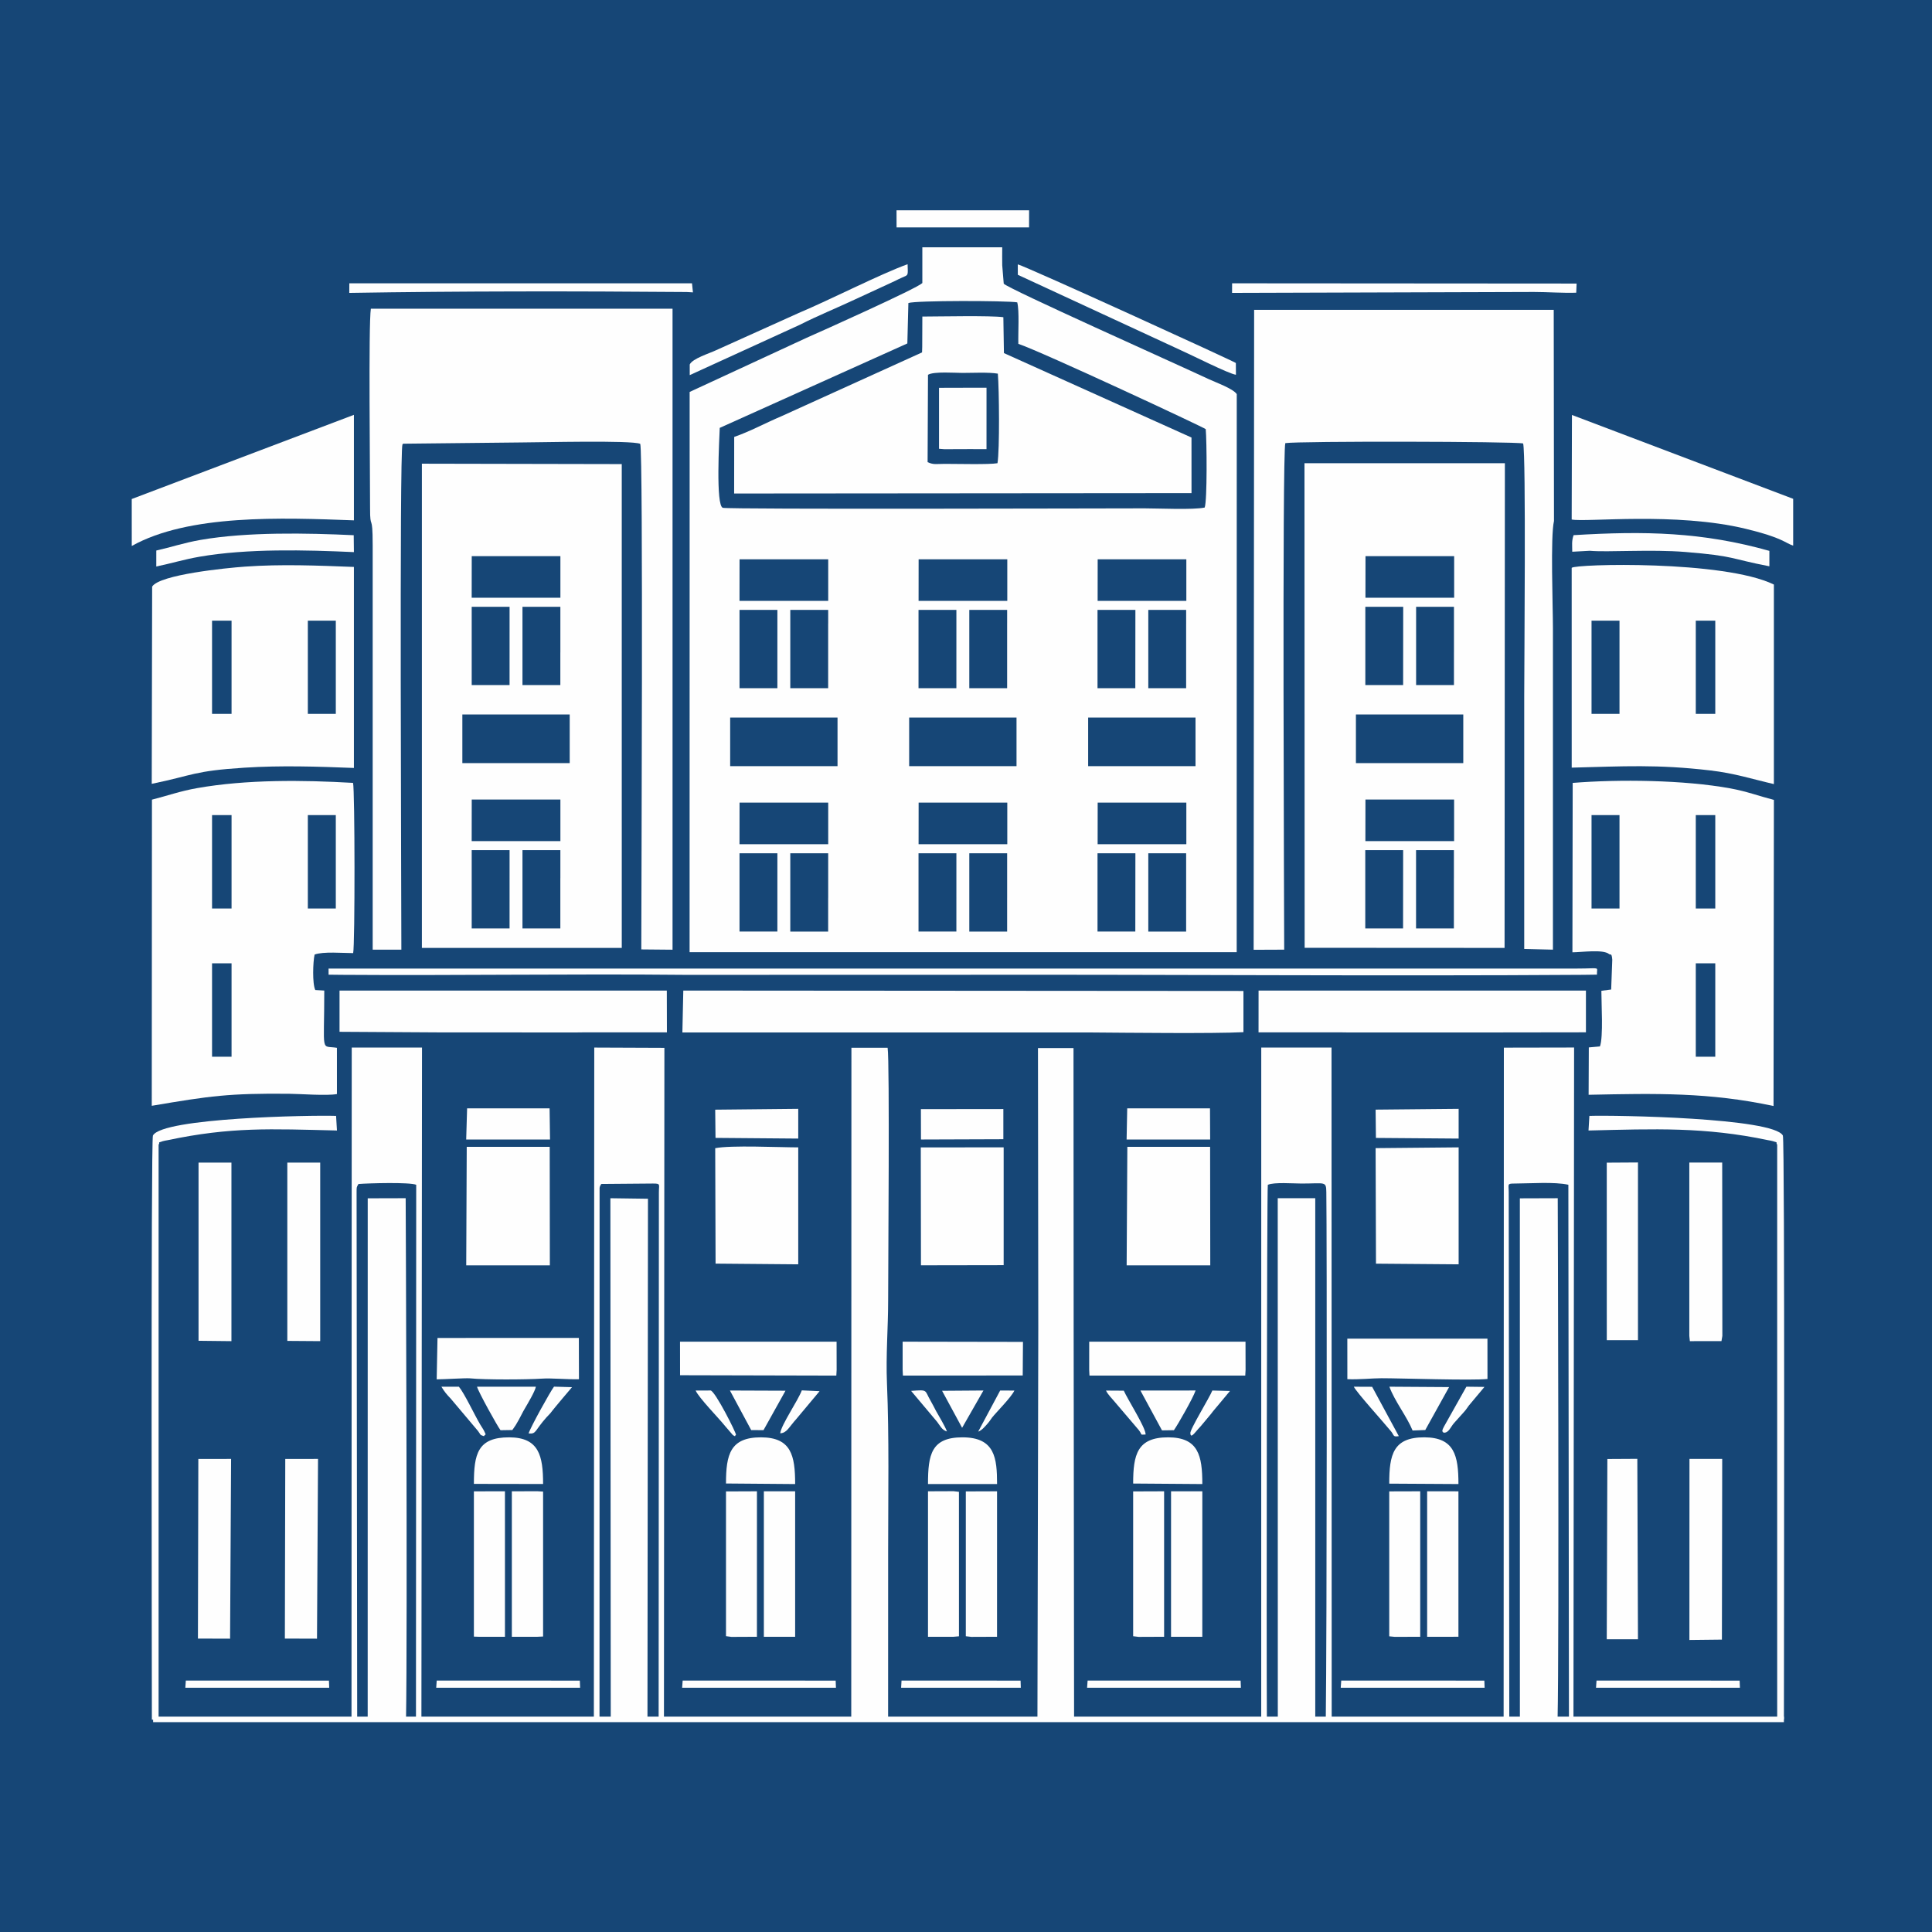
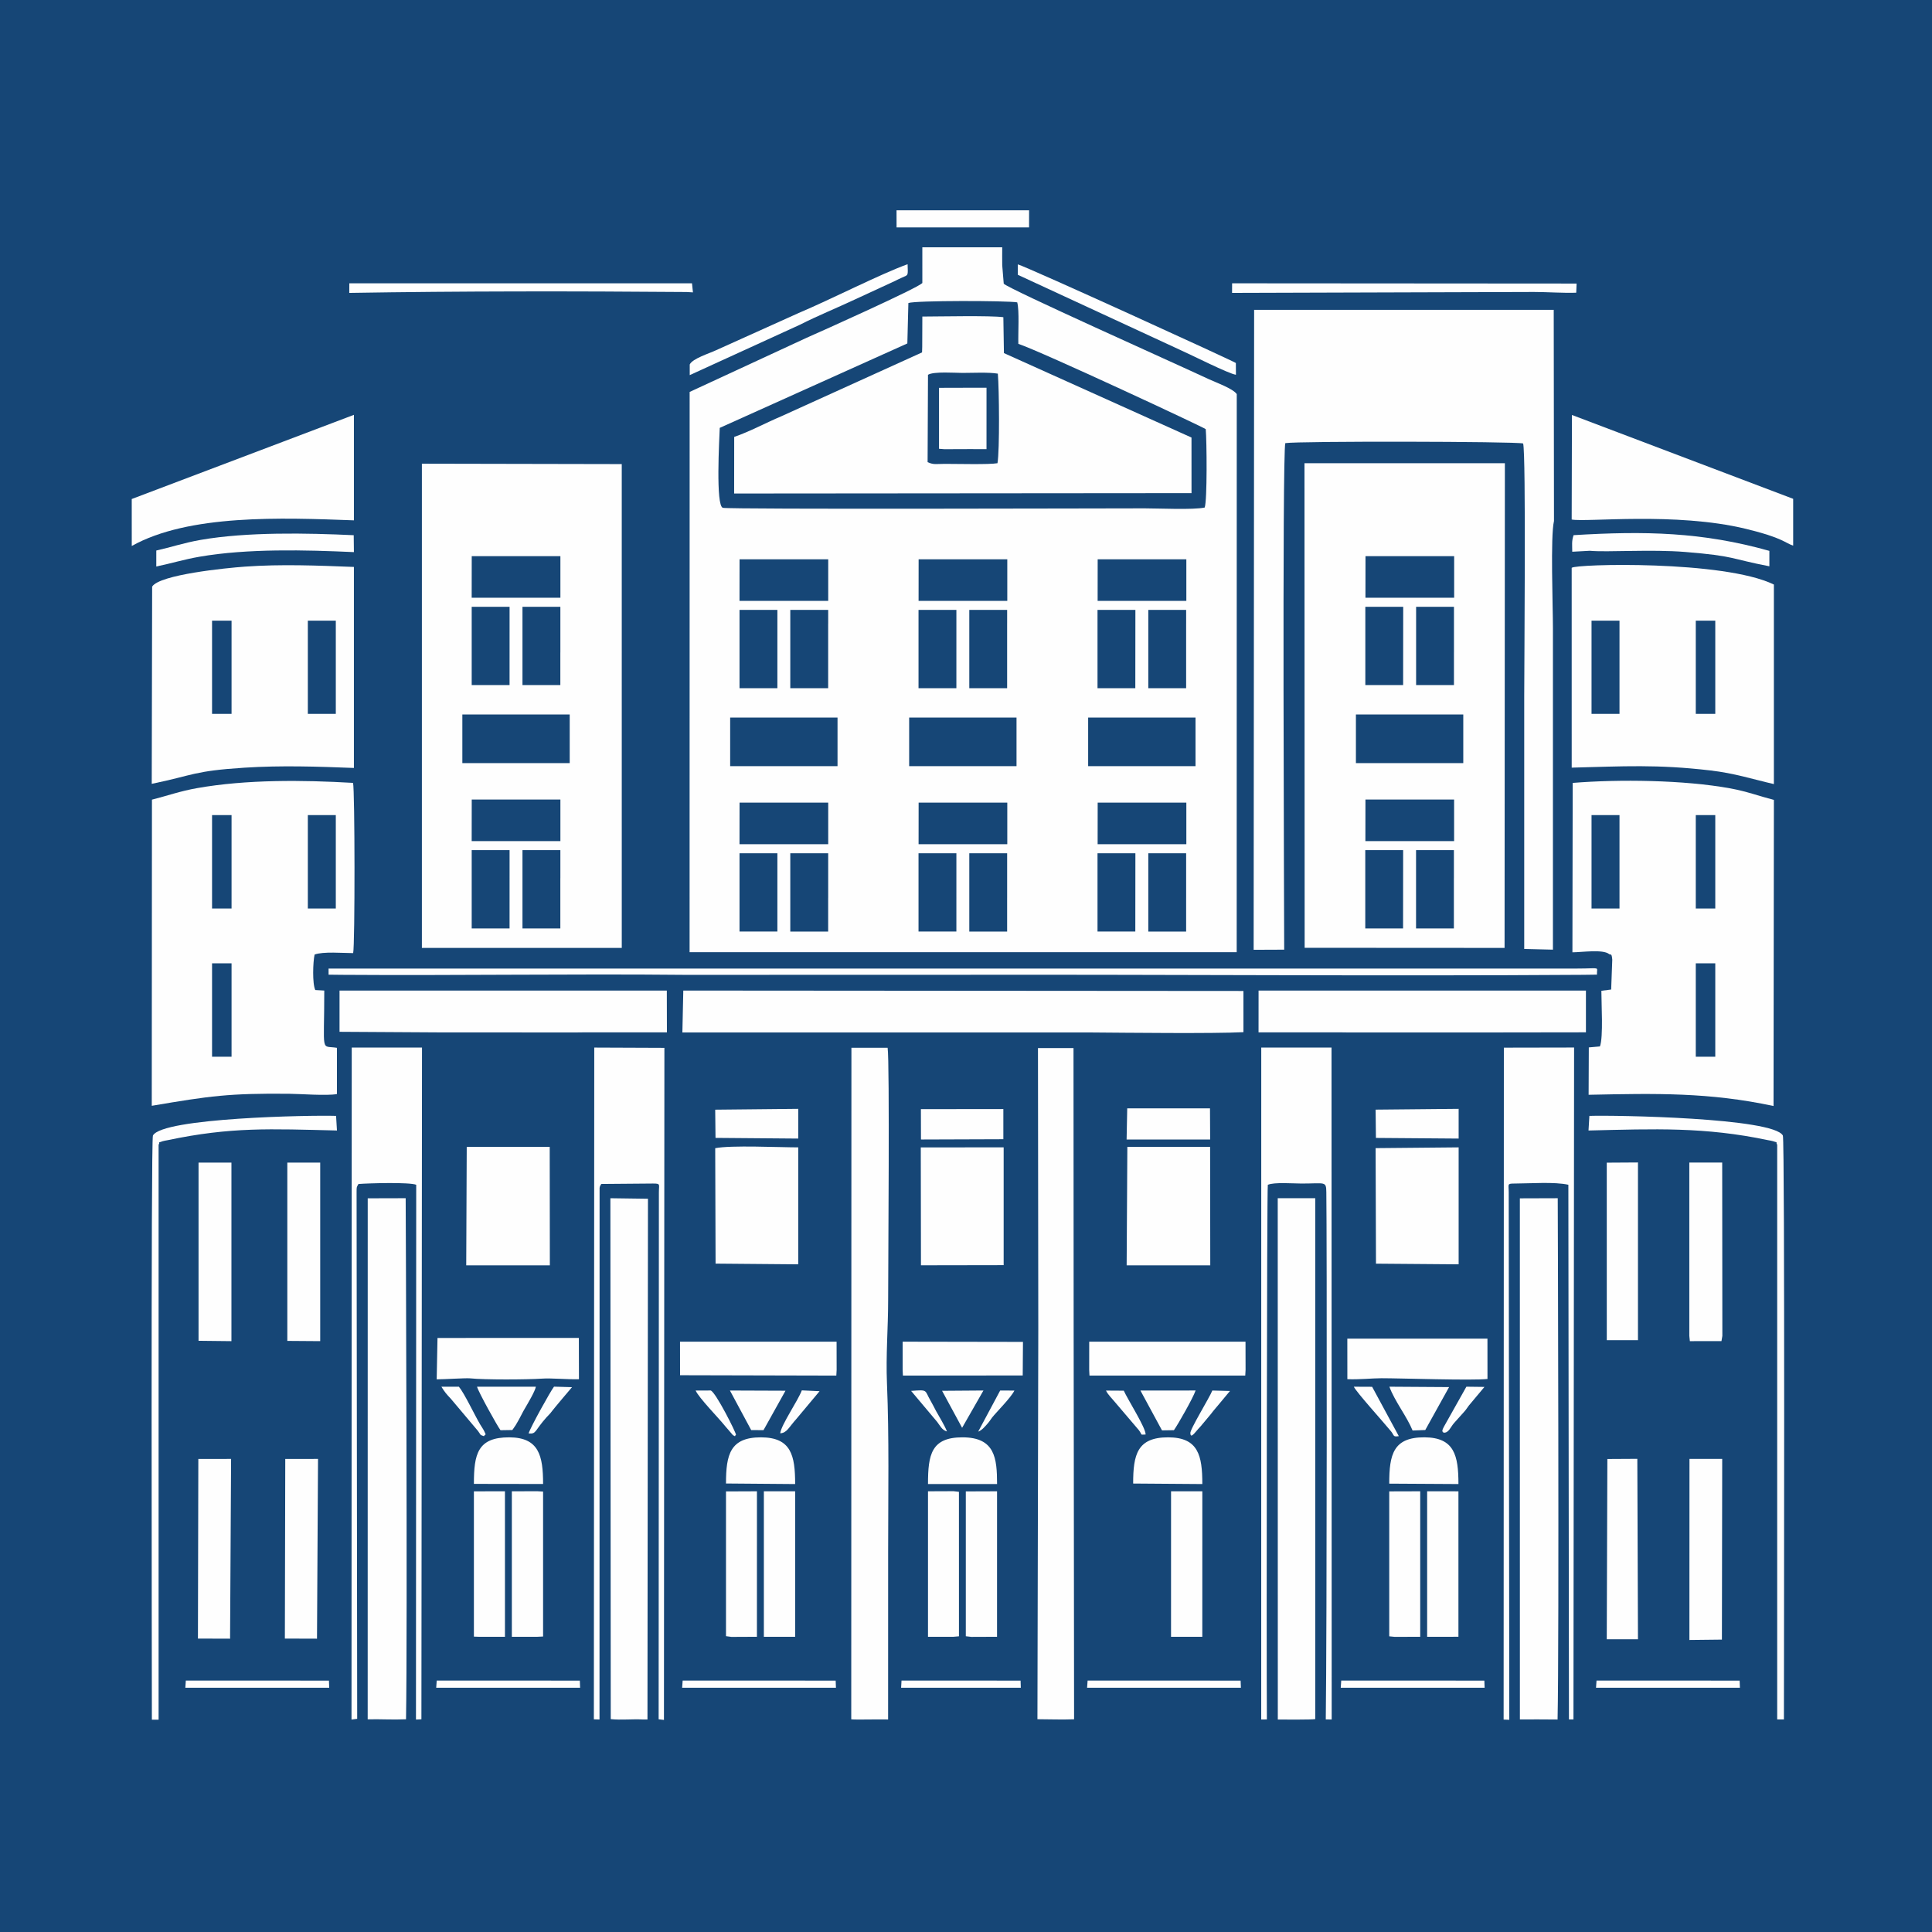
<svg xmlns="http://www.w3.org/2000/svg" version="1.1" id="Слой_1" x="0px" y="0px" width="150px" height="150px" viewBox="0 0 512 512" style="enable-background:new 0 0 512 512;" xml:space="preserve">
  <polygon style="fill-rule:evenodd;clip-rule:evenodd;fill:#164676;" points="-2,-1 512.121,-1 512.121,513.121 -2,513.121 -2,-1 " />
  <path style="fill-rule:evenodd;clip-rule:evenodd;fill:#FEFEFE;" d="M240.73,80.307c1.801-0.701,26.024-0.648,28.847-0.182  c0.598,2.222,0.207,8.091,0.296,11.002c6.001,1.976,49.521,22.287,49.66,22.606c0.278,3.066,0.417,18.919-0.278,20.768  c-2.974,0.658-12.3,0.218-15.936,0.218c-9.208,0-109.948,0.306-111.75-0.143c-1.946-0.484-0.936-18.288-0.828-21.182l49.717-22.378  L240.73,80.307L240.73,80.307z M288.372,203.044c9.508,0,19.018,0,28.453,0c0-4.282,0-8.565,0-12.883c-9.436,0-18.945,0-28.453,0  C288.372,194.479,288.372,198.762,288.372,203.044L288.372,203.044z M221.954,203.044c-9.507,0-19.016,0-28.453,0  c0-4.282,0-8.565,0-12.883c9.437,0,18.945,0,28.453,0C221.954,194.479,221.954,198.762,221.954,203.044L221.954,203.044z   M240.938,203.044c9.507,0,19.016,0,28.451,0c0-4.282,0-8.565,0-12.883c-9.435,0-18.943,0-28.451,0  C240.938,194.479,240.938,198.762,240.938,203.044L240.938,203.044z M206.017,226.128c-3.346,0-6.689,0-10.037,0v0.324v0.14v0.185  v0.324v0.023v0.301v0.234v0.092v0.324v0.116v0.208v0.324l0,0v0.322v0.21v0.114v0.324v0.096v0.228v0.308v0.017v0.324v0.191v0.131  v0.324v0.081v0.243v0.29v0.035v0.324v0.176v0.148v0.325v0.06v0.264v0.271v0.054v0.324v0.154v0.168v0.326v0.039v0.286v0.25v0.075  v0.325v0.133v0.191v0.325v0.019v0.305v0.228v0.096v0.325v0.116v0.208v0.324v0.325v0.21v0.114v0.324v0.095v0.23v0.302v0.018v0.325  v0.193v0.131v0.324v0.078v0.247v0.288v0.037v0.324v0.172v0.152v0.325v0.06v0.264v0.269v0.056v0.326v0.152v0.172v0.324v0.039v0.285  v0.247v0.077v0.322v0.133v0.191v0.324v0.018v0.307v0.228v0.096v0.325v0.111v0.211v0.324h0.156h0.157h0.157h0.157h0.157h0.156h0.157  h0.159h0.157h0.157h0.156h0.157h0.157h0.157h0.157h0.156h0.157h0.157h0.157h0.157h0.157h0.157h0.156h0.157h0.157h0.157h0.157h0.156  h0.157h0.157h0.157h0.157h0.157h0.157h0.157h0.157h0.157h0.157h0.157h0.159h0.157h0.157h0.157h0.157h0.157h0.157h0.157h0.157h0.156  h0.157h0.157h0.157h0.157h0.157h0.157h0.157h0.157h0.157h0.157h0.157h0.157h0.157h0.157h0.157  C206.017,239.958,206.017,233.045,206.017,226.128L206.017,226.128z M195.979,223.727h11.103h0.018h0.019h0.017h0.018h0.004h0.013  h0.004h0.015h0.004h0.012h0.005h0.013h0.004h0.013h0.006h0.013h0.004h0.013h0.004h0.013h0.006h0.011h0.006h0.013h0.004h0.013h0.007  h0.01h0.007h0.013h0.004h0.013h0.006h0.011h0.007h0.01h0.007h0.013h0.007h0.01h0.007h0.011h0.006h0.013h0.006h0.01h0.007h0.011  h0.006h0.013h0.006h0.011h0.006h0.011h0.006h0.011h0.006h0.013h0.006h0.011h0.006h0.011h0.006h0.013h0.006h0.011h0.006h0.011h0.006  h0.011h0.009h0.011h0.007h0.01h0.007h0.011h0.006h0.013h0.006h0.011h0.007h0.01h0.007h0.013h0.007h0.01h0.007h0.011h0.006h0.01  h0.007h0.013h0.007h0.011h0.006h0.011h0.006h0.013h0.006h0.011h0.006h0.011h0.006h0.011h0.006h0.013h0.006h0.011h0.006h0.011h0.006  h0.011h0.006h0.013h0.006h0.011h0.007h0.011h0.006h0.011h0.006h0.013h0.006h0.01h0.007h0.017h0.017h0.02h0.017h11.178v-11.015  c-7.83,0-15.662,0-23.496,0V223.727L195.979,223.727z M219.475,226.128c-3.348,0-6.692,0-10.04,0c0,6.917,0,13.83,0,20.745h0.129  h0.028h0.157h0.157h0.025h0.131h0.157h0.079h0.078h0.157h0.133h0.026h0.157h0.157h0.028h0.129h0.157h0.082h0.076h0.157h0.135h0.021  h0.157h0.157h0.032h0.125h0.157h0.086h0.071h0.157h0.137h0.02h0.157h0.157h0.034h0.123h0.157h0.088h0.069h0.156h0.142h0.015h0.157  h0.157h0.039h0.118h0.159h0.09h0.066h0.157h0.144h0.013h0.157h0.156h0.041h0.116h0.157h0.095h0.062h0.157h0.148h0.009h0.157h0.157  h0.045h0.112h0.157h0.099h0.058h0.157h0.152h0.004h0.157h0.157h0.047h0.109h0.156h0.101h0.056h0.157h0.154h0.004h0.157h0.156h0.05  h0.107h0.157h0.103h0.054h0.157h0.156v-0.324v-0.211v-0.111v-0.325v-0.096v-0.228v-0.307v-0.018v-0.324v-0.191v-0.133v-0.322v-0.077  v-0.247v-0.285v-0.039v-0.324v-0.172v-0.152v-0.326v-0.056v-0.269v-0.264v-0.06v-0.325v-0.152v-0.172v-0.324v-0.037v-0.288v-0.247  v-0.078v-0.324v-0.131v-0.193v-0.325v-0.018v-0.302v-0.23v-0.095v-0.324v-0.114v-0.21V237.8v-0.324v-0.208v-0.116v-0.325v-0.096  v-0.228v-0.305v-0.019v-0.325v-0.191v-0.133v-0.325v-0.075v-0.25v-0.286v-0.039v-0.326v-0.168v-0.154v-0.324v-0.054v-0.271v-0.264  v-0.06v-0.325v-0.148v-0.176v-0.324v-0.035v-0.29v-0.243v-0.081v-0.324v-0.131v-0.191v-0.324v-0.017v-0.308v-0.228v-0.096v-0.324  v-0.114v-0.21v-0.322l0,0V228.4v-0.208v-0.116v-0.324v-0.092v-0.234v-0.301v-0.023v-0.324v-0.185v-0.14V226.128L219.475,226.128z   M253.454,226.128c-3.346,0-6.689,0-10.037,0v0.324v0.14v0.185v0.324v0.023v0.301v0.234v0.092v0.324v0.116v0.208v0.324l0,0v0.322  v0.21v0.114v0.324v0.096v0.228v0.308v0.017v0.324v0.191v0.131v0.324v0.081v0.243v0.29v0.035v0.324v0.176v0.148v0.325v0.06v0.264  v0.271v0.054v0.324v0.154v0.168v0.326v0.039v0.286v0.25v0.075v0.325v0.133v0.191v0.325v0.019v0.305v0.228v0.096v0.325v0.116v0.208  v0.324v0.325v0.21v0.114v0.324v0.095v0.23v0.302v0.018v0.325v0.193v0.131v0.324v0.078v0.247v0.288v0.037v0.324v0.172v0.152v0.325  v0.06v0.264v0.269v0.056v0.326v0.152v0.172v0.324v0.039v0.285v0.247v0.077v0.322v0.133v0.191v0.324v0.018v0.307v0.228v0.096v0.325  v0.111v0.211v0.324h0.156h0.157h0.157h0.157h0.156h0.157h0.157h0.159h0.157h0.157h0.156h0.157h0.157h0.157h0.156h0.157h0.157h0.157  h0.157h0.156h0.158h0.156h0.157h0.157h0.157h0.157h0.156h0.157h0.157h0.157h0.157h0.156h0.157h0.157h0.157h0.157h0.157h0.157h0.157  h0.159h0.157h0.156h0.157h0.157h0.157h0.157h0.157h0.157h0.157h0.157h0.157h0.157h0.156h0.157h0.157h0.157h0.157h0.157h0.157h0.157  h0.157h0.157h0.157h0.157C253.454,239.958,253.454,233.045,253.454,226.128L253.454,226.128z M243.417,223.727h11.103h0.017h0.02  h0.017h0.017h0.004h0.013h0.004h0.015h0.005h0.013h0.004h0.013h0.004h0.013h0.006h0.013h0.004h0.012h0.005h0.013h0.006h0.011h0.006  h0.013h0.004h0.013h0.006h0.011h0.006h0.013h0.004h0.013h0.006h0.011h0.006h0.011h0.006h0.013h0.007h0.01h0.006h0.011h0.007h0.013  h0.006h0.011h0.007h0.01h0.007H255h0.007h0.011h0.006h0.011h0.007h0.011h0.006h0.013h0.006h0.011h0.007h0.011h0.006h0.013h0.007  h0.011h0.007h0.011h0.006h0.011h0.009h0.011h0.007h0.011h0.006h0.011h0.007h0.013h0.007h0.011h0.006h0.011h0.007h0.013h0.007h0.01  h0.007h0.011h0.007h0.011h0.006h0.014h0.006h0.011h0.007h0.011h0.007h0.013h0.006h0.011h0.007h0.011h0.006h0.011h0.007h0.013h0.007  h0.011h0.006h0.012h0.006h0.011h0.007h0.013h0.006h0.011h0.007h0.011h0.007h0.01h0.007h0.013h0.007h0.011h0.006h0.018h0.018h0.019  h0.018h11.178v-11.015c-7.829,0-15.662,0-23.496,0V223.727L243.417,223.727z M266.912,226.128c-3.348,0-6.691,0-10.039,0  c0,6.917,0,13.83,0,20.745h0.128h0.028h0.156h0.157h0.025h0.132h0.156h0.08h0.076h0.158h0.133h0.025h0.157h0.156h0.028h0.128h0.157  h0.082h0.075h0.156h0.136h0.021h0.156h0.157h0.032h0.124h0.157h0.086h0.07h0.157h0.138h0.02h0.156h0.156h0.035h0.122h0.157h0.088  h0.068h0.156h0.143h0.015h0.157h0.156h0.039h0.118h0.158h0.091h0.066h0.157h0.144h0.013h0.156h0.157h0.041h0.116h0.156h0.095h0.063  h0.156h0.148h0.009h0.156h0.157h0.045h0.111h0.157h0.099h0.059h0.156h0.152h0.004h0.157h0.157h0.047h0.109h0.157h0.101h0.056h0.157  h0.154h0.005h0.156h0.156h0.05h0.107h0.157h0.103h0.054h0.156h0.157v-0.324v-0.211v-0.111v-0.325v-0.096v-0.228v-0.307v-0.018  v-0.324v-0.191v-0.133v-0.322v-0.077v-0.247v-0.285v-0.039v-0.324v-0.172v-0.152v-0.326v-0.056v-0.269v-0.264v-0.06v-0.325v-0.152  v-0.172v-0.324v-0.037v-0.288v-0.247v-0.078v-0.324v-0.131v-0.193v-0.325v-0.018v-0.302v-0.23v-0.095v-0.324v-0.114v-0.21V237.8  v-0.324v-0.208v-0.116v-0.325v-0.096v-0.228v-0.305v-0.019v-0.325v-0.191v-0.133v-0.325v-0.075v-0.25v-0.286v-0.039v-0.326v-0.168  v-0.154v-0.324v-0.054v-0.271v-0.264v-0.06v-0.325v-0.148v-0.176v-0.324v-0.035v-0.29v-0.243v-0.081v-0.324v-0.131v-0.191v-0.324  v-0.017v-0.308v-0.228v-0.096v-0.324v-0.114v-0.21v-0.322l0,0V228.4v-0.208v-0.116v-0.324v-0.092v-0.234v-0.301v-0.023v-0.324  v-0.185v-0.14V226.128L266.912,226.128z M300.891,226.128c-3.346,0-6.689,0-10.038,0v0.324v0.14v0.185v0.324v0.023v0.301v0.234  v0.092v0.324v0.116v0.208v0.324l0,0v0.322v0.21v0.114v0.324v0.096v0.228v0.308v0.017v0.324v0.191v0.131v0.324v0.081v0.243v0.29  v0.035v0.324v0.176v0.148v0.325v0.06v0.264v0.271v0.054v0.324v0.154v0.168v0.326v0.039v0.286v0.25v0.075v0.325v0.133v0.191v0.325  v0.019v0.305v0.228v0.096v0.325v0.116v0.208v0.324v0.325v0.21v0.114v0.324v0.095v0.23v0.302v0.018v0.325v0.193v0.131v0.324v0.078  v0.247v0.288v0.037v0.324v0.172v0.152v0.325v0.06v0.264v0.269v0.056v0.326v0.152v0.172v0.324v0.039v0.285v0.247v0.077v0.322v0.133  v0.191v0.324v0.018v0.307v0.228v0.096v0.325v0.111v0.211v0.324h0.157h0.157h0.156h0.157h0.156h0.157h0.156h0.159h0.157h0.156h0.156  h0.157h0.157h0.156h0.157h0.157h0.156h0.156h0.157h0.156h0.157h0.156h0.157h0.156h0.157h0.157h0.156h0.157h0.156h0.157h0.156h0.157  h0.156h0.157h0.157h0.156h0.157h0.156h0.157h0.158h0.157h0.156h0.157h0.156h0.157h0.156h0.157h0.157h0.156h0.156h0.157h0.157h0.156  h0.157h0.156h0.157h0.156h0.157h0.157h0.156h0.157h0.156h0.156h0.157C300.891,239.958,300.891,233.045,300.891,226.128  L300.891,226.128z M290.853,223.727h11.104h0.017h0.02h0.018h0.018h0.004h0.013h0.004h0.016h0.004h0.013h0.005h0.013h0.004h0.013  h0.007h0.013h0.005h0.013h0.004h0.014h0.006h0.011h0.007h0.013h0.004h0.013h0.007h0.011h0.006h0.014h0.005h0.012h0.007h0.011h0.006  h0.011h0.007h0.013h0.007h0.011h0.007h0.01h0.007h0.013h0.007h0.011h0.007h0.01h0.007h0.014h0.006h0.011h0.007h0.011h0.006h0.011  h0.007h0.013h0.007h0.011h0.006h0.011h0.007h0.013h0.006h0.012h0.006h0.011h0.007h0.011h0.009h0.01h0.007h0.011h0.007h0.011h0.006  h0.013h0.007h0.011h0.007h0.011h0.006h0.013h0.007h0.011h0.007h0.01h0.007h0.011h0.007h0.013h0.007h0.01h0.007h0.011h0.007h0.013  h0.007h0.011h0.006h0.011h0.007h0.011h0.006h0.014h0.006h0.011h0.007h0.011h0.006h0.011h0.007h0.013h0.007h0.011h0.006h0.012h0.006  h0.011h0.007h0.013h0.006h0.011h0.007h0.018h0.017h0.02h0.017h11.179v-11.015c-7.83,0-15.662,0-23.497,0V223.727L290.853,223.727z   M314.35,226.128c-3.349,0-6.692,0-10.04,0c0,6.917,0,13.83,0,20.745h0.129h0.027h0.157h0.157h0.025h0.131h0.156h0.08h0.077h0.157  h0.133h0.026h0.156h0.156h0.028h0.129h0.157h0.081h0.075h0.157h0.135h0.021h0.157h0.156h0.032h0.125h0.156h0.086h0.071h0.157h0.137  h0.02h0.156h0.157h0.034h0.123h0.156h0.088h0.068h0.157h0.142h0.016h0.156h0.156h0.039h0.119h0.158h0.09h0.067h0.156h0.144h0.014  h0.156h0.157h0.04h0.116h0.157h0.094h0.063h0.157h0.147h0.009h0.157h0.156h0.046h0.111h0.157h0.099h0.058h0.156h0.153h0.004h0.157  h0.156h0.047h0.109h0.157h0.101h0.057h0.156h0.155h0.004h0.156h0.157h0.05h0.107h0.156h0.104h0.054h0.156h0.157v-0.324v-0.211  v-0.111v-0.325v-0.096v-0.228v-0.307v-0.018v-0.324v-0.191v-0.133v-0.322v-0.077v-0.247v-0.285v-0.039v-0.324v-0.172v-0.152v-0.326  v-0.056v-0.269v-0.264v-0.06v-0.325v-0.152v-0.172v-0.324v-0.037v-0.288v-0.247v-0.078v-0.324v-0.131v-0.193v-0.325v-0.018v-0.302  v-0.23v-0.095v-0.324v-0.114v-0.21V237.8v-0.324v-0.208v-0.116v-0.325v-0.096v-0.228v-0.305v-0.019v-0.325v-0.191v-0.133v-0.325  v-0.075v-0.25v-0.286v-0.039v-0.326v-0.168v-0.154v-0.324v-0.054v-0.271v-0.264v-0.06v-0.325v-0.148v-0.176v-0.324v-0.035v-0.29  v-0.243v-0.081v-0.324v-0.131v-0.191v-0.324v-0.017v-0.308v-0.228v-0.096v-0.324v-0.114v-0.21v-0.322l0,0V228.4v-0.208v-0.116  v-0.324v-0.092v-0.234v-0.301v-0.023v-0.324v-0.185v-0.14V226.128L314.35,226.128z M206.017,161.633c-3.346,0-6.689,0-10.037,0  v0.324v0.14v0.185v0.325v0.023v0.301v0.234v0.09v0.325v0.118v0.208v0.324l0,0v0.322v0.21v0.114v0.324v0.097v0.228v0.307v0.017v0.324  v0.191v0.133v0.324v0.08v0.245v0.288v0.034v0.324v0.176v0.148v0.324v0.06v0.265v0.268v0.056v0.325v0.152v0.169v0.325v0.041v0.284  v0.251v0.075v0.324v0.133v0.191v0.324v0.021v0.303v0.23v0.095v0.324v0.116v0.208v0.324v0.324v0.21v0.114v0.325v0.094v0.229v0.303  v0.017v0.324v0.193v0.131v0.325v0.077v0.247v0.288v0.037v0.325v0.171v0.153v0.324v0.06v0.264v0.269v0.056v0.324v0.154v0.17v0.324  v0.041v0.286v0.247v0.078v0.322v0.133v0.191v0.324v0.018v0.307v0.228v0.097v0.324v0.112v0.213v0.324h0.156h0.157h0.157h0.157h0.157  h0.156h0.157h0.159h0.157h0.157h0.156h0.157h0.157h0.157h0.157h0.156h0.157h0.157h0.157h0.157h0.157h0.157h0.156h0.157h0.157h0.157  h0.157h0.156h0.157h0.157h0.157h0.157h0.157h0.157h0.157h0.157h0.157h0.157h0.157h0.159h0.157h0.157h0.157h0.157h0.157h0.157h0.157  h0.157h0.156h0.157h0.157h0.157h0.157h0.157h0.157h0.157h0.157h0.157h0.157h0.157h0.157h0.157h0.157h0.157  C206.017,175.463,206.017,168.55,206.017,161.633L206.017,161.633z M195.979,159.232h11.103h0.018h0.019h0.017h0.018h0.004h0.013  h0.004h0.015h0.004h0.012h0.005h0.013h0.004h0.013h0.006h0.013h0.004h0.013h0.004h0.013h0.006h0.011h0.006h0.013h0.004h0.013h0.007  h0.01h0.007h0.013h0.004h0.013h0.006h0.011h0.007h0.01h0.007h0.013h0.007h0.01h0.007h0.011h0.006h0.013h0.006h0.01h0.007h0.011  h0.006h0.013h0.006h0.011h0.006h0.011h0.006h0.011h0.006h0.013h0.006h0.011h0.006h0.011h0.006h0.013h0.006h0.011h0.006h0.011h0.006  h0.011h0.009h0.011h0.007h0.01h0.007h0.011h0.006h0.013h0.006h0.011h0.007h0.01h0.007h0.013h0.007h0.01h0.007h0.011h0.006h0.01  h0.007h0.013h0.007h0.011h0.006h0.011h0.006h0.013h0.006h0.011h0.006h0.011h0.006h0.011h0.006h0.013h0.006h0.011h0.006h0.011h0.006  h0.011h0.006h0.013h0.006h0.011h0.007h0.011h0.006h0.011h0.006h0.013h0.006h0.01h0.007h0.017h0.017h0.02h0.017h11.178v-11.017  c-7.83,0-15.662,0-23.496,0V159.232L195.979,159.232z M219.475,161.633c-3.348,0-6.692,0-10.04,0c0,6.917,0,13.83,0,20.748h0.129  h0.028h0.157h0.157h0.025h0.131h0.157h0.079h0.078h0.157h0.133h0.026h0.157h0.157h0.028h0.129h0.157h0.082h0.076h0.157h0.135h0.021  h0.157h0.157h0.032h0.125h0.157h0.086h0.071h0.157h0.137h0.02h0.157h0.157h0.034h0.123h0.157h0.088h0.069h0.156h0.142h0.015h0.157  h0.157h0.039h0.118h0.159h0.09h0.066h0.157h0.144h0.013h0.157h0.156h0.041h0.116h0.157h0.095h0.062h0.157h0.148h0.009h0.157h0.157  h0.045h0.112h0.157h0.099h0.058h0.157h0.152h0.004h0.157h0.157h0.047h0.109h0.156h0.101h0.056h0.157h0.154h0.004h0.157h0.156h0.05  h0.107h0.157h0.103h0.054h0.157h0.156v-0.324v-0.213v-0.112v-0.324v-0.097v-0.228v-0.307v-0.018v-0.324v-0.191v-0.133v-0.322v-0.078  v-0.247v-0.286v-0.041v-0.324v-0.17v-0.154v-0.324v-0.056v-0.269v-0.264v-0.06v-0.324v-0.153v-0.171v-0.325v-0.037v-0.288v-0.247  v-0.077v-0.325v-0.131v-0.193v-0.324v-0.017v-0.303v-0.229v-0.094v-0.325v-0.114v-0.21v-0.324v-0.324v-0.208v-0.116v-0.324v-0.095  v-0.23v-0.303v-0.021v-0.324v-0.191v-0.133v-0.324v-0.075v-0.251v-0.284v-0.041v-0.325v-0.169v-0.152v-0.325v-0.056v-0.268v-0.265  v-0.06v-0.324v-0.148v-0.176v-0.324v-0.034v-0.288v-0.245v-0.08v-0.324v-0.133v-0.191v-0.324v-0.017v-0.307v-0.228V165.2v-0.324  v-0.114v-0.21v-0.322l0,0v-0.324v-0.208v-0.118v-0.325v-0.09v-0.234v-0.301v-0.023v-0.325v-0.185v-0.14V161.633L219.475,161.633z   M253.454,161.633c-3.346,0-6.689,0-10.037,0v0.324v0.14v0.185v0.325v0.023v0.301v0.234v0.09v0.325v0.118v0.208v0.324l0,0v0.322  v0.21v0.114v0.324v0.097v0.228v0.307v0.017v0.324v0.191v0.133v0.324v0.08v0.245v0.288v0.034v0.324v0.176v0.148v0.324v0.06v0.265  v0.268v0.056v0.325v0.152v0.169v0.325v0.041v0.284v0.251v0.075v0.324v0.133v0.191v0.324v0.021v0.303v0.23v0.095v0.324v0.116v0.208  v0.324v0.324v0.21v0.114v0.325v0.094v0.229v0.303v0.017v0.324v0.193v0.131v0.325v0.077v0.247v0.288v0.037v0.325v0.171v0.153v0.324  v0.06v0.264v0.269v0.056v0.324v0.154v0.17v0.324v0.041v0.286v0.247v0.078v0.322v0.133v0.191v0.324v0.018v0.307v0.228v0.097v0.324  v0.112v0.213v0.324h0.156h0.157h0.157h0.157h0.156h0.157h0.157h0.159h0.157h0.157h0.156h0.157h0.157h0.157h0.156h0.157h0.157h0.157  h0.157h0.156h0.158h0.156h0.157h0.157h0.157h0.157h0.156h0.157h0.157h0.157h0.157h0.156h0.157h0.157h0.157h0.157h0.157h0.157h0.157  h0.159h0.157h0.156h0.157h0.157h0.157h0.157h0.157h0.157h0.157h0.157h0.157h0.157h0.156h0.157h0.157h0.157h0.157h0.157h0.157h0.157  h0.157h0.157h0.157h0.157C253.454,175.463,253.454,168.55,253.454,161.633L253.454,161.633z M243.417,159.232h11.103h0.017h0.02  h0.017h0.017h0.004h0.013h0.004h0.015h0.005h0.013h0.004h0.013h0.004h0.013h0.006h0.013h0.004h0.012h0.005h0.013h0.006h0.011h0.006  h0.013h0.004h0.013h0.006h0.011h0.006h0.013h0.004h0.013h0.006h0.011h0.006h0.011h0.006h0.013h0.007h0.01h0.006h0.011h0.007h0.013  h0.006h0.011h0.007h0.01h0.007H255h0.007h0.011h0.006h0.011h0.007h0.011h0.006h0.013h0.006h0.011h0.007h0.011h0.006h0.013h0.007  h0.011h0.007h0.011h0.006h0.011h0.009h0.011h0.007h0.011h0.006h0.011h0.007h0.013h0.007h0.011h0.006h0.011h0.007h0.013h0.007h0.01  h0.007h0.011h0.007h0.011h0.006h0.014h0.006h0.011h0.007h0.011h0.007h0.013h0.006h0.011h0.007h0.011h0.006h0.011h0.007h0.013h0.007  h0.011h0.006h0.012h0.006h0.011h0.007h0.013h0.006h0.011h0.007h0.011h0.007h0.01h0.007h0.013h0.007h0.011h0.006h0.018h0.018h0.019  h0.018h11.178v-11.017c-7.829,0-15.662,0-23.496,0V159.232L243.417,159.232z M266.912,161.633c-3.348,0-6.691,0-10.039,0  c0,6.917,0,13.83,0,20.748h0.128h0.028h0.156h0.157h0.025h0.132h0.156h0.08h0.076h0.158h0.133h0.025h0.157h0.156h0.028h0.128h0.157  h0.082h0.075h0.156h0.136h0.021h0.156h0.157h0.032h0.124h0.157h0.086h0.07h0.157h0.138h0.02h0.156h0.156h0.035h0.122h0.157h0.088  h0.068h0.156h0.143h0.015h0.157h0.156h0.039h0.118h0.158h0.091h0.066h0.157h0.144h0.013h0.156h0.157h0.041h0.116h0.156h0.095h0.063  h0.156h0.148h0.009h0.156h0.157h0.045h0.111h0.157h0.099h0.059h0.156h0.152h0.004h0.157h0.157h0.047h0.109h0.157h0.101h0.056h0.157  h0.154h0.005h0.156h0.156h0.05h0.107h0.157h0.103h0.054h0.156h0.157v-0.324v-0.213v-0.112v-0.324v-0.097v-0.228v-0.307v-0.018  v-0.324v-0.191v-0.133v-0.322v-0.078v-0.247v-0.286v-0.041v-0.324v-0.17v-0.154v-0.324v-0.056v-0.269v-0.264v-0.06v-0.324v-0.153  v-0.171v-0.325v-0.037v-0.288v-0.247v-0.077v-0.325v-0.131v-0.193v-0.324v-0.017v-0.303v-0.229v-0.094v-0.325v-0.114v-0.21v-0.324  v-0.324v-0.208v-0.116v-0.324v-0.095v-0.23v-0.303v-0.021v-0.324v-0.191v-0.133v-0.324v-0.075v-0.251v-0.284v-0.041v-0.325v-0.169  v-0.152v-0.325v-0.056v-0.268v-0.265v-0.06v-0.324v-0.148v-0.176v-0.324v-0.034v-0.288v-0.245v-0.08v-0.324v-0.133v-0.191v-0.324  v-0.017v-0.307v-0.228V165.2v-0.324v-0.114v-0.21v-0.322l0,0v-0.324v-0.208v-0.118v-0.325v-0.09v-0.234v-0.301v-0.023v-0.325v-0.185  v-0.14V161.633L266.912,161.633z M300.891,161.633c-3.346,0-6.689,0-10.038,0v0.324v0.14v0.185v0.325v0.023v0.301v0.234v0.09v0.325  v0.118v0.208v0.324l0,0v0.322v0.21v0.114v0.324v0.097v0.228v0.307v0.017v0.324v0.191v0.133v0.324v0.08v0.245v0.288v0.034v0.324  v0.176v0.148v0.324v0.06v0.265v0.268v0.056v0.325v0.152v0.169v0.325v0.041v0.284v0.251v0.075v0.324v0.133v0.191v0.324v0.021v0.303  v0.23v0.095v0.324v0.116v0.208v0.324v0.324v0.21v0.114v0.325v0.094v0.229v0.303v0.017v0.324v0.193v0.131v0.325v0.077v0.247v0.288  v0.037v0.325v0.171v0.153v0.324v0.06v0.264v0.269v0.056v0.324v0.154v0.17v0.324v0.041v0.286v0.247v0.078v0.322v0.133v0.191v0.324  v0.018v0.307v0.228v0.097v0.324v0.112v0.213v0.324h0.157h0.157h0.156h0.157h0.156h0.157h0.156h0.159h0.157h0.156h0.156h0.157h0.157  h0.156h0.157h0.157h0.156h0.156h0.157h0.156h0.157h0.156h0.157h0.156h0.157h0.157h0.156h0.157h0.156h0.157h0.156h0.157h0.156h0.157  h0.157h0.156h0.157h0.156h0.157h0.158h0.157h0.156h0.157h0.156h0.157h0.156h0.157h0.157h0.156h0.156h0.157h0.157h0.156h0.157h0.156  h0.157h0.156h0.157h0.157h0.156h0.157h0.156h0.156h0.157C300.891,175.463,300.891,168.55,300.891,161.633L300.891,161.633z   M290.853,159.232h11.104h0.017h0.02h0.018h0.018h0.004h0.013h0.004h0.016h0.004h0.013h0.005h0.013h0.004h0.013h0.007h0.013h0.005  h0.013h0.004h0.014h0.006h0.011h0.007h0.013h0.004h0.013h0.007h0.011h0.006h0.014h0.005h0.012h0.007h0.011h0.006h0.011h0.007h0.013  h0.007h0.011h0.007h0.01h0.007h0.013h0.007h0.011h0.007h0.01h0.007h0.014h0.006h0.011h0.007h0.011h0.006h0.011h0.007h0.013h0.007  h0.011h0.006h0.011h0.007h0.013h0.006h0.012h0.006h0.011h0.007h0.011h0.009h0.01h0.007h0.011h0.007h0.011h0.006h0.013h0.007h0.011  h0.007h0.011h0.006h0.013h0.007h0.011h0.007h0.01h0.007h0.011h0.007h0.013h0.007h0.01h0.007h0.011h0.007h0.013h0.007h0.011h0.006  h0.011h0.007h0.011h0.006h0.014h0.006h0.011h0.007h0.011h0.006h0.011h0.007h0.013h0.007h0.011h0.006h0.012h0.006h0.011h0.007h0.013  h0.006h0.011h0.007h0.018h0.017h0.02h0.017h11.179v-11.017c-7.83,0-15.662,0-23.497,0V159.232L290.853,159.232z M314.35,161.633  c-3.349,0-6.692,0-10.04,0c0,6.917,0,13.83,0,20.748h0.129h0.027h0.157h0.157h0.025h0.131h0.156h0.08h0.077h0.157h0.133h0.026h0.156  h0.156h0.028h0.129h0.157h0.081h0.075h0.157h0.135h0.021h0.157h0.156h0.032h0.125h0.156h0.086h0.071h0.157h0.137h0.02h0.156h0.157  h0.034h0.123h0.156h0.088h0.068h0.157h0.142h0.016h0.156h0.156h0.039h0.119h0.158h0.09h0.067h0.156h0.144h0.014h0.156h0.157h0.04  h0.116h0.157h0.094h0.063h0.157h0.147h0.009h0.157h0.156h0.046h0.111h0.157h0.099h0.058h0.156h0.153h0.004h0.157h0.156h0.047h0.109  h0.157h0.101h0.057h0.156h0.155h0.004h0.156h0.157h0.05h0.107h0.156h0.104h0.054h0.156h0.157v-0.324v-0.213v-0.112v-0.324v-0.097  v-0.228v-0.307v-0.018v-0.324v-0.191v-0.133v-0.322v-0.078v-0.247v-0.286v-0.041v-0.324v-0.17v-0.154v-0.324v-0.056v-0.269v-0.264  v-0.06v-0.324v-0.153v-0.171v-0.325v-0.037v-0.288v-0.247v-0.077v-0.325v-0.131v-0.193v-0.324v-0.017v-0.303v-0.229v-0.094v-0.325  v-0.114v-0.21v-0.324v-0.324v-0.208v-0.116v-0.324v-0.095v-0.23v-0.303v-0.021v-0.324v-0.191v-0.133v-0.324v-0.075v-0.251v-0.284  v-0.041v-0.325v-0.169v-0.152v-0.325v-0.056v-0.268v-0.265v-0.06v-0.324v-0.148v-0.176v-0.324v-0.034v-0.288v-0.245v-0.08v-0.324  v-0.133v-0.191v-0.324v-0.017v-0.307v-0.228V165.2v-0.324v-0.114v-0.21v-0.322l0,0v-0.324v-0.208v-0.118v-0.325v-0.09v-0.234v-0.301  v-0.023v-0.325v-0.185v-0.14V161.633L314.35,161.633z M182.763,103.869l-0.015,148.47c48.405,0,96.585,0,144.989,0l0.017-147.899  c-0.988-1.471-5.687-3.147-7.481-3.989c-8.857-4.153-52.984-23.865-54.272-25.274l-0.401-4.877c-0.004-1.626-0.031-3.135,0-4.761  h-21.173l0.004,9.471c-1.529,1.482-26.559,12.705-30.625,14.485L182.763,103.869L182.763,103.869z" />
  <path style="fill-rule:evenodd;clip-rule:evenodd;fill:#FEFEFE;" d="M472.756,455.667c0-10.428,0.277-153.692-0.279-154.74  c-2.495-4.698-44.557-5.432-51.273-5.203l-0.232,3.872c17.572-0.417,30.75-0.992,47.62,2.569c0.39,0.084,0.972,0.153,1.27,0.264  c1.75,0.648,0.511-0.148,1.112,0.966v152.267C471.573,455.664,472.168,455.665,472.756,455.667L472.756,455.667z" />
  <path style="fill-rule:evenodd;clip-rule:evenodd;fill:#FEFEFE;" d="M345.745,251.176l52.982,0.031l0.081-128.452H345.7  L345.745,251.176L345.745,251.176z M371.864,160.804c-3.346,0-6.689,0-10.037,0v0.324v0.14v0.185v0.324v0.023v0.301v0.231v0.093  v0.324v0.116v0.208v0.325v0.001v0.322v0.21v0.114v0.325v0.096v0.228v0.309v0.015v0.325v0.193v0.13v0.324v0.08v0.245v0.288v0.037  v0.324v0.171v0.152v0.325v0.056v0.268v0.266v0.056v0.324v0.152v0.17v0.324v0.041v0.284v0.253v0.071v0.324v0.138v0.187v0.324v0.023  v0.301v0.232v0.093v0.326v0.116v0.209v0.324v0.324v0.208v0.116v0.324v0.092v0.232v0.303v0.02v0.324v0.191v0.133v0.322v0.078v0.247  v0.29v0.034v0.324v0.174v0.15v0.324v0.06v0.264v0.269v0.056v0.324v0.155v0.169v0.325v0.039v0.285v0.247v0.078v0.324v0.133v0.191  v0.325v0.017v0.308v0.229v0.095v0.325v0.113v0.211v0.324h0.156h0.157h0.156h0.157h0.157h0.156h0.156h0.159h0.157h0.156h0.157h0.156  h0.157h0.157h0.156h0.157h0.156h0.157h0.156h0.157h0.156h0.157h0.156h0.157h0.156h0.157h0.157h0.156h0.156h0.157h0.157h0.156h0.156  h0.157h0.157h0.156h0.157h0.157h0.156h0.159h0.156h0.157h0.156h0.157h0.156h0.157h0.156h0.157h0.157h0.156h0.156h0.157h0.157h0.156  h0.156h0.157h0.157h0.156h0.156h0.157h0.157h0.156h0.157h0.156C371.864,174.634,371.864,167.722,371.864,160.804L371.864,160.804z   M361.827,158.406h11.103h0.018h0.019h0.018h0.018h0.004h0.013h0.005h0.015h0.005h0.013h0.004h0.013h0.005h0.013h0.006h0.013h0.005  h0.013h0.005h0.013h0.006h0.011h0.007h0.013h0.004h0.014h0.006h0.011h0.007h0.013h0.005h0.013h0.006h0.011h0.007h0.011h0.006h0.014  h0.006h0.011h0.007h0.011h0.007h0.013h0.007h0.01h0.007h0.011h0.007h0.013h0.006h0.011h0.007h0.011h0.007h0.011h0.006h0.013h0.007  h0.011h0.006h0.012h0.006h0.013h0.007h0.011h0.006h0.011h0.007h0.011h0.009h0.011h0.006h0.011h0.007h0.011h0.007h0.013h0.006h0.011  h0.007h0.011h0.006h0.014h0.006h0.012h0.006h0.011h0.007h0.011h0.006h0.013h0.007h0.011h0.007h0.01h0.007h0.013h0.007h0.011h0.007  h0.011h0.006h0.011h0.007h0.013h0.006h0.012h0.006h0.011h0.007h0.011h0.007h0.012h0.007h0.011h0.006h0.012h0.006h0.011h0.007h0.013  h0.007h0.01h0.007h0.018h0.017h0.02h0.018h11.178v-11.019c-7.83,0-15.662,0-23.496,0V158.406L361.827,158.406z M385.323,160.804  c-3.348,0-6.692,0-10.04,0c0,6.917,0,13.83,0,20.748h0.129h0.028h0.156h0.157h0.025h0.132h0.156h0.079h0.077h0.157h0.133h0.025  h0.158h0.156h0.027h0.129h0.157h0.081h0.076h0.156h0.136h0.021h0.157h0.157h0.032h0.124h0.156h0.086h0.071h0.157h0.137h0.02h0.157  h0.156h0.034h0.123h0.156h0.089h0.068h0.156h0.143h0.015h0.157h0.156h0.038h0.118h0.159h0.091h0.066h0.157h0.144h0.013h0.156h0.157  h0.041h0.116h0.156h0.095h0.062h0.157h0.148h0.009h0.156h0.157h0.045h0.111h0.157h0.099h0.058h0.157h0.152h0.004h0.157h0.156h0.048  h0.109h0.156h0.102h0.056h0.157h0.154h0.004h0.157h0.156h0.05h0.107h0.157h0.103h0.054h0.156h0.157v-0.324v-0.211v-0.113v-0.325  v-0.095v-0.229v-0.308v-0.017v-0.325v-0.191v-0.133v-0.324v-0.078v-0.247v-0.285v-0.039v-0.325v-0.169v-0.155v-0.324v-0.056v-0.269  v-0.264v-0.06v-0.324v-0.15v-0.174v-0.324v-0.034v-0.29v-0.247v-0.078v-0.322v-0.133v-0.191v-0.324v-0.02v-0.303v-0.232v-0.092  v-0.324v-0.116V172.8v-0.324v-0.324v-0.209v-0.116v-0.326v-0.093v-0.232v-0.301v-0.023v-0.324v-0.187v-0.138v-0.324v-0.071v-0.253  v-0.284v-0.041v-0.324v-0.17v-0.152v-0.324v-0.056v-0.266v-0.268v-0.056v-0.325v-0.152v-0.171v-0.324v-0.037v-0.288v-0.245v-0.08  v-0.324v-0.13v-0.193v-0.325v-0.015v-0.309v-0.228v-0.096v-0.325v-0.114v-0.21V163.4v-0.001v-0.325v-0.208v-0.116v-0.324v-0.093  v-0.231v-0.301v-0.023v-0.324v-0.185v-0.14V160.804L385.323,160.804z M359.332,202.228c9.507,0,19.017,0,28.451,0  c0-4.282,0-8.564,0-12.883c-9.435,0-18.944,0-28.451,0C359.332,193.664,359.332,197.946,359.332,202.228L359.332,202.228z   M371.848,225.299c-3.346,0-6.689,0-10.037,0v0.324v0.14v0.184v0.325v0.023v0.301v0.232v0.092v0.325v0.115v0.209v0.324v0.002v0.322  v0.21v0.114v0.324v0.097v0.228v0.309v0.015v0.324v0.193v0.131v0.324v0.08v0.244v0.288v0.037v0.324v0.174v0.15v0.322v0.06v0.264  v0.269v0.056v0.324v0.153v0.169v0.325v0.041v0.283v0.251v0.073v0.325v0.135v0.188v0.327v0.021v0.303v0.23v0.094v0.325v0.116v0.208  v0.325v0.324v0.208v0.116v0.324v0.092v0.232v0.303v0.019v0.322v0.193v0.131v0.324v0.078v0.246v0.291v0.034v0.325v0.174v0.15v0.324  v0.061v0.264v0.268v0.056v0.325v0.155v0.169v0.324v0.04v0.285v0.247v0.078v0.324v0.133v0.191v0.324v0.017v0.307v0.227v0.097v0.324  v0.112v0.213v0.324h0.156h0.157h0.156h0.157h0.156h0.157h0.156h0.159h0.157h0.156h0.157h0.156h0.157h0.157h0.156h0.156h0.157h0.157  h0.156h0.157h0.156h0.157h0.156h0.157h0.156h0.157h0.156h0.157h0.156h0.157h0.157h0.156h0.157h0.156h0.157h0.156h0.157h0.156h0.157  h0.159h0.156h0.157h0.156h0.157h0.156h0.157h0.156h0.157h0.156h0.157h0.156h0.157h0.157h0.156h0.156h0.157h0.157h0.156h0.157h0.156  h0.157h0.156h0.157h0.156C371.848,239.129,371.848,232.216,371.848,225.299L371.848,225.299z M361.811,222.898h11.103h0.018h0.019  h0.018h0.018h0.004h0.013h0.005h0.015h0.005h0.013h0.004h0.013h0.005h0.013h0.006h0.013h0.005h0.013h0.005h0.012h0.007h0.011h0.007  h0.013h0.004h0.014h0.006h0.011h0.007h0.013h0.004h0.014h0.006h0.011h0.007h0.011h0.007h0.013h0.006h0.011h0.007h0.011h0.006h0.014  h0.006h0.011h0.007h0.011h0.007h0.013h0.006h0.011h0.006h0.012h0.007h0.01h0.007h0.013h0.007h0.011h0.006h0.012h0.006h0.013h0.007  h0.011h0.006h0.011h0.007h0.011h0.009h0.011h0.006h0.011h0.007h0.011h0.006h0.014h0.006h0.011h0.007h0.011h0.007h0.013h0.006h0.011  h0.007h0.011h0.006h0.011h0.007h0.013h0.007h0.011h0.007h0.011h0.006h0.013h0.006h0.012h0.007h0.01h0.007h0.011h0.007h0.013h0.006  h0.012h0.006h0.011h0.007h0.011h0.006h0.013h0.007h0.011h0.006h0.012h0.006h0.011h0.006h0.014h0.006h0.012h0.006h0.018h0.017h0.02  h0.018h11.178v-11.017c-7.83,0-15.662,0-23.496,0V222.898L361.811,222.898z M385.307,225.299c-3.348,0-6.692,0-10.04,0  c0,6.917,0,13.83,0,20.747h0.129h0.028h0.156h0.157h0.025h0.131h0.157h0.08h0.076h0.157h0.133h0.025h0.157h0.157h0.027h0.129h0.157  h0.081h0.075h0.157h0.135h0.021h0.157h0.157h0.031h0.125h0.157h0.085h0.071h0.157h0.137h0.02h0.157h0.156h0.034h0.123h0.156h0.088  h0.069h0.156h0.142h0.016h0.157h0.156h0.038h0.118h0.159h0.091h0.065h0.157h0.145h0.013h0.156h0.157h0.041h0.116h0.156h0.095h0.062  h0.157h0.148h0.009h0.156h0.157h0.045h0.111h0.157h0.099h0.058h0.157h0.152h0.004h0.156h0.157h0.048h0.109h0.156h0.102h0.056h0.157  h0.154h0.005h0.156h0.156h0.05h0.107h0.157h0.103h0.054h0.156h0.157v-0.324v-0.213v-0.112v-0.324v-0.097v-0.227v-0.307v-0.017  v-0.324v-0.191v-0.133v-0.324v-0.078v-0.247v-0.285v-0.04v-0.324v-0.169v-0.155v-0.325v-0.056v-0.268v-0.264v-0.061v-0.324v-0.15  v-0.174v-0.325v-0.034v-0.291v-0.246v-0.078v-0.324v-0.131v-0.193v-0.322v-0.019v-0.303v-0.232v-0.092v-0.324v-0.116v-0.208v-0.324  v-0.325v-0.208v-0.116v-0.325v-0.094v-0.23v-0.303v-0.021v-0.327v-0.188v-0.135v-0.325v-0.073v-0.251v-0.283v-0.041v-0.325v-0.169  v-0.153v-0.324V232.7v-0.269v-0.264v-0.06v-0.322v-0.15v-0.174v-0.324V231.1v-0.288v-0.244v-0.08v-0.324v-0.131v-0.193v-0.324V229.5  v-0.309v-0.228v-0.097v-0.324v-0.114v-0.21v-0.322v-0.002v-0.324v-0.209v-0.115v-0.325v-0.092v-0.232v-0.301v-0.023v-0.325v-0.184  v-0.14V225.299L385.307,225.299z" />
-   <path style="fill-rule:evenodd;clip-rule:evenodd;fill:#FEFEFE;" d="M98.766,251.676h7.599c0-13.342-0.537-132.033,0.292-133.895  c0.086-0.062,0.2-0.282,0.253-0.195l31.201-0.331c4.756,0,29.3-0.638,31.558,0.368c0.821,2.361,0.28,120.66,0.28,133.984  l8.282,0.076l-0.002-169.871H98.281c-0.659,4.074-0.184,43.871-0.21,52.842c-0.019,6.273,0.692,0.874,0.693,9.811L98.766,251.676  L98.766,251.676z" />
  <path style="fill-rule:evenodd;clip-rule:evenodd;fill:#FEFEFE;" d="M111.804,251.207l52.971-0.001l-0.003-128.218l-52.968-0.106  V251.207L111.804,251.207z M150.978,202.228c-9.507,0-19.017,0-28.451,0c0-4.282,0-8.564,0-12.883c9.434,0,18.944,0,28.451,0  C150.978,193.664,150.978,197.946,150.978,202.228L150.978,202.228z M135.043,225.299c-3.346,0-6.689,0-10.038,0v0.324v0.14v0.184  v0.325v0.023v0.301v0.232v0.092v0.325v0.115v0.209v0.324v0.002v0.322v0.21v0.114v0.324v0.097v0.228v0.309v0.015v0.324v0.193v0.131  v0.324v0.08v0.244v0.288v0.037v0.324v0.174v0.15v0.322v0.06v0.264v0.269v0.056v0.324v0.153v0.169v0.325v0.041v0.283v0.251v0.073  v0.325v0.135v0.188v0.327v0.021v0.303v0.23v0.094v0.325v0.116v0.208v0.325v0.324v0.208v0.116v0.324v0.092v0.232v0.303v0.019v0.322  v0.193v0.131v0.324v0.078v0.246v0.291v0.034v0.325v0.174v0.15v0.324v0.061v0.264v0.268v0.056v0.325v0.155v0.169v0.324v0.04v0.285  v0.247v0.078v0.324v0.133v0.191v0.324v0.017v0.307v0.227v0.097v0.324v0.112v0.213v0.324h0.157h0.156h0.157h0.157h0.157h0.157h0.157  h0.159h0.157h0.157h0.157h0.157h0.157h0.157h0.157h0.157h0.157h0.157h0.156h0.157h0.157h0.157h0.156h0.157h0.157h0.157h0.157h0.156  h0.158h0.156h0.157h0.157h0.157h0.157h0.156h0.157h0.157h0.157h0.156h0.159h0.157h0.157h0.157h0.157h0.156h0.157h0.157h0.157h0.156  h0.157h0.157h0.157h0.157h0.156h0.158h0.156h0.157h0.157h0.157h0.157h0.156h0.157h0.157h0.157  C135.043,239.129,135.043,232.216,135.043,225.299L135.043,225.299z M125.005,222.898h11.103h0.018h0.019h0.017h0.017h0.004h0.013  h0.004h0.016h0.004h0.013h0.004h0.013h0.004h0.013h0.006h0.013h0.004h0.013h0.004h0.013h0.006h0.011h0.006h0.013h0.005h0.012h0.007  h0.01h0.006h0.013h0.004h0.013h0.006h0.011h0.007h0.01h0.007h0.013h0.007h0.011h0.006h0.01h0.007h0.013h0.006h0.01h0.007h0.011  h0.006h0.013h0.007h0.011h0.006h0.011h0.006h0.011h0.006h0.013h0.006h0.011h0.006h0.011h0.007h0.013h0.006h0.011h0.006h0.011h0.006  h0.011h0.008h0.011h0.007h0.01h0.006h0.011h0.006h0.013h0.006h0.011h0.007h0.011h0.006h0.013h0.007h0.011h0.006h0.011h0.006h0.011  h0.006h0.013h0.007h0.011h0.006h0.011h0.006h0.013h0.006h0.011h0.006h0.011h0.006h0.011h0.006h0.013h0.006h0.011h0.007h0.01h0.006  h0.011h0.006h0.013h0.006h0.011h0.007h0.01h0.007h0.011h0.006h0.013h0.006h0.011h0.006h0.017h0.017h0.019h0.017h11.178v-11.017  c-7.83,0-15.662,0-23.496,0V222.898L125.005,222.898z M148.501,225.299c-3.348,0-6.691,0-10.04,0c0,6.917,0,13.83,0,20.747h0.129  h0.028h0.157h0.157h0.025h0.131h0.157h0.08h0.077h0.157h0.133h0.026h0.157h0.156h0.028h0.129h0.157h0.082h0.075h0.156h0.136h0.021  h0.157h0.157h0.032h0.125h0.157h0.086h0.071h0.156h0.137h0.02h0.157h0.157h0.034h0.123h0.156h0.088h0.068h0.157h0.142h0.015h0.157  h0.157h0.039h0.118h0.159h0.09h0.067h0.157h0.144h0.013h0.157h0.157h0.041h0.116h0.157h0.094h0.063h0.157h0.148h0.009h0.157h0.157  h0.045h0.112h0.156h0.099h0.058h0.156h0.153h0.004h0.157h0.157h0.047h0.109h0.157h0.101h0.056h0.157h0.155h0.004h0.156h0.157h0.049  h0.107h0.157h0.103h0.054h0.157h0.157v-0.324v-0.213v-0.112v-0.324v-0.097v-0.227v-0.307v-0.017v-0.324v-0.191v-0.133v-0.324v-0.078  v-0.247v-0.285v-0.04v-0.324v-0.169v-0.155v-0.325v-0.056v-0.268v-0.264v-0.061v-0.324v-0.15v-0.174v-0.325v-0.034v-0.291v-0.246  v-0.078v-0.324v-0.131v-0.193v-0.322v-0.019v-0.303v-0.232v-0.092v-0.324v-0.116v-0.208v-0.324v-0.325v-0.208v-0.116v-0.325v-0.094  v-0.23v-0.303v-0.021v-0.327v-0.188v-0.135v-0.325v-0.073v-0.251v-0.283v-0.041v-0.325v-0.169v-0.153v-0.324V232.7v-0.269v-0.264  v-0.06v-0.322v-0.15v-0.174v-0.324V231.1v-0.288v-0.244v-0.08v-0.324v-0.131v-0.193v-0.324V229.5v-0.309v-0.228v-0.097v-0.324  v-0.114v-0.21v-0.322v-0.002v-0.324v-0.209v-0.115v-0.325v-0.092v-0.232v-0.301v-0.023v-0.325v-0.184v-0.14V225.299L148.501,225.299  z M135.043,160.804c-3.346,0-6.689,0-10.038,0v0.324v0.14v0.185v0.324v0.023v0.301v0.231v0.093v0.324v0.116v0.208v0.325v0.001v0.322  v0.21v0.114v0.325v0.096v0.228v0.309v0.015v0.325v0.193v0.13v0.324v0.08v0.245v0.288v0.037v0.324v0.171v0.152v0.325v0.056v0.268  v0.266v0.056v0.324v0.152v0.17v0.324v0.041v0.284v0.253v0.071v0.324v0.138v0.187v0.324v0.023v0.301v0.232v0.093v0.326v0.116v0.209  v0.324v0.324v0.208v0.116v0.324v0.092v0.232v0.303v0.02v0.324v0.191v0.133v0.322v0.078v0.247v0.29v0.034v0.324v0.174v0.15v0.324  v0.06v0.264v0.269v0.056v0.324v0.155v0.169v0.325v0.039v0.285v0.247v0.078v0.324v0.133v0.191v0.325v0.017v0.308v0.229v0.095v0.325  v0.113v0.211v0.324h0.157h0.156h0.157h0.157h0.157h0.157h0.157h0.159h0.157h0.157h0.157h0.157h0.157h0.157h0.157h0.157h0.157h0.157  h0.156h0.157h0.157h0.157h0.156h0.157h0.157h0.157h0.157h0.156h0.158h0.156h0.157h0.157h0.157h0.157h0.156h0.157h0.157h0.157h0.156  h0.159h0.157h0.157h0.157h0.157h0.156h0.157h0.157h0.157h0.156h0.157h0.157h0.157h0.157h0.156h0.158h0.156h0.157h0.157h0.157h0.157  h0.156h0.157h0.157h0.157C135.043,174.634,135.043,167.722,135.043,160.804L135.043,160.804z M125.005,158.406h11.103h0.018h0.019  h0.017h0.017h0.004h0.013h0.004h0.016h0.004h0.013h0.004h0.013h0.004h0.013h0.006h0.013h0.004h0.013h0.004h0.013h0.006h0.011h0.006  h0.013h0.005h0.012h0.007h0.01h0.006h0.013h0.004h0.013h0.006h0.011h0.007h0.01h0.007h0.013h0.007h0.011h0.006h0.01h0.007h0.013  h0.006h0.01h0.007h0.011h0.006h0.013h0.007h0.011h0.006h0.011h0.006h0.011h0.006h0.013h0.006h0.011h0.006h0.011h0.007h0.013h0.006  h0.011h0.006h0.011h0.006h0.011h0.008h0.011h0.007h0.01h0.006h0.011h0.006h0.013h0.006h0.011h0.007h0.011h0.006h0.013h0.007h0.011  h0.006h0.011h0.006h0.011h0.006h0.013h0.007h0.011h0.006h0.011h0.006h0.013h0.006h0.011h0.006h0.011h0.006h0.011h0.006h0.013h0.006  h0.011h0.007h0.01h0.006h0.011h0.006h0.013h0.006h0.011h0.007h0.01h0.007h0.011h0.006h0.013h0.006h0.011h0.006h0.017h0.017h0.019  h0.017h11.178v-11.019c-7.83,0-15.662,0-23.496,0V158.406L125.005,158.406z M148.501,160.804c-3.348,0-6.691,0-10.04,0  c0,6.917,0,13.83,0,20.748h0.129h0.028h0.157h0.157h0.025h0.131h0.157h0.08h0.077h0.157h0.133h0.026h0.157h0.156h0.028h0.129h0.157  h0.082h0.075h0.156h0.136h0.021h0.157h0.157h0.032h0.125h0.157h0.086h0.071h0.156h0.137h0.02h0.157h0.157h0.034h0.123h0.156h0.088  h0.068h0.157h0.142h0.015h0.157h0.157h0.039h0.118h0.159h0.09h0.067h0.157h0.144h0.013h0.157h0.157h0.041h0.116h0.157h0.094h0.063  h0.157h0.148h0.009h0.157h0.157h0.045h0.112h0.156h0.099h0.058h0.156h0.153h0.004h0.157h0.157h0.047h0.109h0.157h0.101h0.056h0.157  h0.155h0.004h0.156h0.157h0.049h0.107h0.157h0.103h0.054h0.157h0.157v-0.324v-0.211v-0.113v-0.325v-0.095v-0.229v-0.308v-0.017  v-0.325v-0.191v-0.133v-0.324v-0.078v-0.247v-0.285v-0.039v-0.325v-0.169v-0.155v-0.324v-0.056v-0.269v-0.264v-0.06v-0.324v-0.15  v-0.174v-0.324v-0.034v-0.29v-0.247v-0.078v-0.322v-0.133v-0.191v-0.324v-0.02v-0.303v-0.232v-0.092v-0.324v-0.116V172.8v-0.324  v-0.324v-0.209v-0.116v-0.326v-0.093v-0.232v-0.301v-0.023v-0.324v-0.187v-0.138v-0.324v-0.071v-0.253v-0.284v-0.041v-0.324v-0.17  v-0.152v-0.324v-0.056v-0.266v-0.268v-0.056v-0.325v-0.152v-0.171v-0.324v-0.037v-0.288v-0.245v-0.08v-0.324v-0.13v-0.193v-0.325  v-0.015v-0.309v-0.228v-0.096v-0.325v-0.114v-0.21V163.4v-0.001v-0.325v-0.208v-0.116v-0.324v-0.093v-0.231v-0.301v-0.023v-0.324  v-0.185v-0.14V160.804L148.501,160.804z" />
  <path style="fill-rule:evenodd;clip-rule:evenodd;fill:#FEFEFE;" d="M332.229,251.704l8.097-0.033  c0-6.478-0.566-131.427,0.297-134.237c3.539-0.567,60.95-0.459,63.024,0.088c0.791,2.806,0.288,59.077,0.288,66.971  c0,22.331,0,44.661,0,66.992l7.608,0.183v-85.226c0-5.789-0.683-24.376,0.28-28.369l-0.069-55.965h-79.396L332.229,251.704  L332.229,251.704z" />
  <path style="fill-rule:evenodd;clip-rule:evenodd;fill:#FEFEFE;" d="M40.267,211.919l-0.048,81.128  c15.569-2.64,20.423-3.324,36.284-3.189c3.206,0.028,10.07,0.583,12.788,0.076l-0.004-12.251c-4.399-0.726-3.35,1.957-3.35-15.175  l-2.381-0.136c-0.815-1.694-0.62-7.465-0.186-9.404c2.217-0.853,7.594-0.385,10.221-0.385c0.498-2.203,0.46-43.293-0.031-45.111  c-13.292-0.773-28.224-0.929-41.348,1.392C47.729,209.656,44.278,210.904,40.267,211.919L40.267,211.919z M56.196,240.759  c1.725,0,3.447,0,5.169,0c0-8.24,0-16.474,0-24.75c-1.722,0-3.444,0-5.169,0C56.196,224.286,56.196,232.52,56.196,240.759  L56.196,240.759z M81.579,240.759c2.47,0,4.939,0,7.414,0c0-8.24,0-16.474,0-24.75c-2.474,0-4.943,0-7.414,0  C81.579,224.286,81.579,232.52,81.579,240.759L81.579,240.759z M56.196,280.042c1.725,0,3.447,0,5.169,0c0-8.238,0-16.472,0-24.748  c-1.722,0-3.444,0-5.169,0C56.196,263.57,56.196,271.804,56.196,280.042L56.196,280.042z" />
  <path style="fill-rule:evenodd;clip-rule:evenodd;fill:#FEFEFE;" d="M416.779,207.479l-0.071,44.892  c2.453,0,8.066-0.863,9.715,0.462c0.436,0.347,0.676-0.427,0.845,1.493l-0.291,7.907l-2.597,0.34  c-0.007,3.248,0.547,12.277-0.379,14.739l-2.95,0.263l-0.05,12.553c17.917-0.371,31.948-0.672,49.005,2.974l0.095-81.119  c-3.952-1.017-7.107-2.241-11.532-3.051C446.318,206.688,429.041,206.484,416.779,207.479L416.779,207.479z M454.568,240.759  c-1.725,0-3.446,0-5.169,0c0-8.24,0-16.474,0-24.75c1.723,0,3.444,0,5.169,0C454.568,224.286,454.568,232.52,454.568,240.759  L454.568,240.759z M429.185,240.759c-2.47,0-4.939,0-7.413,0c0-8.24,0-16.474,0-24.75c2.474,0,4.943,0,7.413,0  C429.185,224.286,429.185,232.52,429.185,240.759L429.185,240.759z M454.568,280.042c-1.725,0-3.446,0-5.169,0  c0-8.238,0-16.472,0-24.748c1.723,0,3.444,0,5.169,0C454.568,263.57,454.568,271.804,454.568,280.042L454.568,280.042z" />
  <path style="fill-rule:evenodd;clip-rule:evenodd;fill:#FEFEFE;" d="M245.927,99.328c1.438-0.945,7.386-0.499,9.125-0.5  c2.603-0.002,6.943-0.225,9.386,0.193c0.357,4.138,0.504,20.207-0.094,23.736c-2.23,0.39-10.707,0.168-14,0.172  c-2.215,0.003-2.887,0.29-4.519-0.453L245.927,99.328L245.927,99.328z M244.399,91.882l-0.046,1.51l-37.227,16.895  c-4.092,1.726-8.373,4.059-12.555,5.503l-0.015,14.997l121.209-0.101l-0.006-14.735l-49.706-22.378l-0.151-9.511  c-3.305-0.476-17.138-0.179-21.47-0.171L244.399,91.882L244.399,91.882z" />
  <path style="fill-rule:evenodd;clip-rule:evenodd;fill:#FEFEFE;" d="M416.513,150.484l0.005,52.949  c13.819-0.352,22.613-0.906,36.695,0.737c6.516,0.76,11.045,2.274,16.885,3.621v-52.88  C456.815,148.425,417.384,149.44,416.513,150.484L416.513,150.484z M454.568,189.18c-1.725,0-3.446,0-5.169,0  c0-8.236,0-16.47,0-24.705c1.723,0,3.444,0,5.169,0C454.568,172.71,454.568,180.944,454.568,189.18L454.568,189.18z M429.185,189.18  c-2.47,0-4.939,0-7.413,0c0-8.236,0-16.47,0-24.705c2.474,0,4.943,0,7.413,0C429.185,172.71,429.185,180.944,429.185,189.18  L429.185,189.18z" />
  <path style="fill-rule:evenodd;clip-rule:evenodd;fill:#FEFEFE;" d="M40.321,155.454l-0.109,52.271  c11.053-2.263,10.954-3.416,24.608-4.285c9.709-0.618,19.266-0.301,28.97,0.075v-53.272c-9.632-0.372-19.223-0.772-28.892-0.081  C60.004,150.513,42.299,152.268,40.321,155.454L40.321,155.454z M56.196,189.18c1.725,0,3.447,0,5.169,0c0-8.236,0-16.47,0-24.705  c-1.722,0-3.444,0-5.169,0C56.196,172.71,56.196,180.944,56.196,189.18L56.196,189.18z M81.579,189.18c2.47,0,4.939,0,7.414,0  c0-8.236,0-16.47,0-24.705c-2.474,0-4.943,0-7.414,0C81.579,172.71,81.579,180.944,81.579,189.18L81.579,189.18z" />
  <path style="fill-rule:evenodd;clip-rule:evenodd;fill:#FEFEFE;" d="M235.358,455.675l0.009-44.757  c0-14.714,0.289-29.955-0.312-44.329c-0.313-7.457,0.312-14.668,0.312-21.99c0-8.704,0.438-63.252-0.138-66.933l-9.594,0.001  l-0.043,177.966C226.917,455.782,231.851,455.609,235.358,455.675L235.358,455.675z" />
  <path style="fill-rule:evenodd;clip-rule:evenodd;fill:#FEFEFE;" d="M275.159,351.848l-0.229,103.765  c4.168,0.014,6.011,0.139,9.714,0.017l-0.117-103.344l-0.038-74.54h-9.416L275.159,351.848L275.159,351.848z" />
  <path style="fill-rule:evenodd;clip-rule:evenodd;fill:#FEFEFE;" d="M180.838,273.612l108.354,0.004  c9.164,0.063,32.384,0.336,40.333-0.08l-0.002-10.92l-148.442-0.108L180.838,273.612L180.838,273.612z" />
  <path style="fill-rule:evenodd;clip-rule:evenodd;fill:#FEFEFE;" d="M107.601,455.628c0.405-22.665-0.077-137.248-0.093-138.091  l-10.057,0.027l-0.01,138.078C100.781,455.557,104.132,455.787,107.601,455.628L107.601,455.628z" />
  <path style="fill-rule:evenodd;clip-rule:evenodd;fill:#FEFEFE;" d="M412.773,455.688c0.451-19.729,0.059-137.456,0.044-138.148  l-10.037,0.033l0.008,138.097C406.242,455.645,408.52,455.656,412.773,455.688L412.773,455.688z" />
-   <path style="fill-rule:evenodd;clip-rule:evenodd;fill:#FEFEFE;" d="M338.633,455.696c2.108,0,8.847,0.066,9.923-0.113V317.539  h-9.943L338.633,455.696L338.633,455.696z" />
+   <path style="fill-rule:evenodd;clip-rule:evenodd;fill:#FEFEFE;" d="M338.633,455.696c2.108,0,8.847,0.066,9.923-0.113V317.539  h-9.943L338.633,455.696z" />
  <path style="fill-rule:evenodd;clip-rule:evenodd;fill:#FEFEFE;" d="M170.461,455.681l1.125,0.004l0.131-138.004l-9.958-0.136  l0.094,138.044C164.73,455.875,167.274,455.531,170.461,455.681L170.461,455.681z" />
  <path style="fill-rule:evenodd;clip-rule:evenodd;fill:#FEFEFE;" d="M416.512,137.677c3.789,0.776,27.464-2.039,46.133,2.462  c9.867,2.378,10.476,3.81,12.564,4.452v-12.398l-58.628-22.222L416.512,137.677L416.512,137.677z" />
  <path style="fill-rule:evenodd;clip-rule:evenodd;fill:#FEFEFE;" d="M34.911,132.245l0.007,12.444  c15.128-8.444,39.588-7.509,58.873-6.793l-0.001-27.958L34.911,132.245L34.911,132.245z" />
  <path style="fill-rule:evenodd;clip-rule:evenodd;fill:#FEFEFE;" d="M94.995,313.771c2.838-0.219,13.478-0.512,15.306,0.203  l-0.064,141.725c0.326-0.022,1.116-0.05,1.442-0.069l0.157-178.012l-18.621-0.001l-0.061,178.09  c0.347-0.069,1.158-0.136,1.506-0.203l-0.159-139.551C94.502,314.443,94.507,314.659,94.995,313.771L94.995,313.771z" />
  <path style="fill-rule:evenodd;clip-rule:evenodd;fill:#FEFEFE;" d="M399.828,315.953c0-2.139-0.529-2.304,1.596-2.304  c4.041-0.01,10.564-0.502,14.209,0.325l0.156,141.688l1.195,0.006l0.167-178.066l-18.612,0.036l-0.062,178.063  c0.345,0.021,1.154,0.037,1.501,0.059L399.828,315.953L399.828,315.953z" />
  <path style="fill-rule:evenodd;clip-rule:evenodd;fill:#FEFEFE;" d="M335.985,313.99c1.622-0.75,6.789-0.341,8.93-0.341  c6.264,0,6.532-0.703,6.575,2.279c0.173,11.869,0.162,117.207-0.145,139.736l1.566,0.016l-0.043-178.063h-18.622l-0.009,178.06  l1.499-0.007C335.61,437.369,335.741,314.579,335.985,313.99L335.985,313.99z" />
  <path style="fill-rule:evenodd;clip-rule:evenodd;fill:#FEFEFE;" d="M173.037,313.649c2.107,0,1.575,0.192,1.575,2.304  l-0.066,139.674l1.408,0.174l0.118-178.108l-18.587-0.075l-0.107,178.021l1.498,0.047l0.021-140.906  c0.136-0.673,0.246-0.567,0.439-1.018L173.037,313.649L173.037,313.649z" />
  <polygon style="fill-rule:evenodd;clip-rule:evenodd;fill:#FEFEFE;" points="333.526,273.583 355.118,273.583 357.473,273.616   393.968,273.612 420.288,273.576 420.288,262.508 333.535,262.508 333.526,273.583 " />
  <polygon style="fill-rule:evenodd;clip-rule:evenodd;fill:#FEFEFE;" points="89.979,273.438 116.528,273.597 152.631,273.612   155.378,273.579 176.74,273.583 176.714,262.508 89.979,262.513 89.979,273.438 " />
  <polygon style="fill-rule:evenodd;clip-rule:evenodd;fill:#FEFEFE;" points="123.555,335.322 145.715,335.322 145.68,303.921   123.69,303.922 123.555,335.322 " />
  <polygon style="fill-rule:evenodd;clip-rule:evenodd;fill:#FEFEFE;" points="298.574,335.319 320.733,335.319 320.691,303.923   298.758,303.923 298.574,335.319 " />
  <polygon style="fill-rule:evenodd;clip-rule:evenodd;fill:#FEFEFE;" points="265.98,335.275 265.98,304.058 244.017,304.077   244.065,335.313 265.98,335.275 " />
  <path style="fill-rule:evenodd;clip-rule:evenodd;fill:#FEFEFE;" d="M189.635,334.872l21.907,0.187v-30.994  c-5.043,0-17.862-0.62-22.003,0.219L189.635,334.872L189.635,334.872z" />
  <polygon style="fill-rule:evenodd;clip-rule:evenodd;fill:#FEFEFE;" points="364.649,334.884 386.554,335.059 386.554,304.064   364.552,304.268 364.649,334.884 " />
  <path style="fill-rule:evenodd;clip-rule:evenodd;fill:#FEFEFE;" d="M87.078,258.3l3.551,0.04c30.2,0.215,60.9-0.29,91.041,0.007  l75.344-0.019c53.574-0.084,109.136,0.37,162.461,0.011l3.732-0.05c-0.073-2.239,1.209-1.612-5.302-1.612H87.073L87.078,258.3  L87.078,258.3z" />
  <polygon style="fill-rule:evenodd;clip-rule:evenodd;fill:#FEFEFE;" points="456.323,434.514 456.404,386.625 447.729,386.625   447.71,434.609 456.323,434.514 " />
  <polygon style="fill-rule:evenodd;clip-rule:evenodd;fill:#FEFEFE;" points="52.455,434.239 60.971,434.266 61.241,386.627   52.561,386.635 52.455,434.239 " />
  <polygon style="fill-rule:evenodd;clip-rule:evenodd;fill:#FEFEFE;" points="447.686,354.017 447.832,355.418 456.206,355.411   456.442,354.022 456.402,308.091 447.687,308.091 447.686,354.017 " />
  <polygon style="fill-rule:evenodd;clip-rule:evenodd;fill:#FEFEFE;" points="76.142,355.354 84.859,355.417 84.859,308.094   76.142,308.103 76.142,355.354 " />
  <polygon style="fill-rule:evenodd;clip-rule:evenodd;fill:#FEFEFE;" points="52.616,355.323 61.332,355.42 61.332,308.094   52.616,308.106 52.616,355.323 " />
  <path style="fill-rule:evenodd;clip-rule:evenodd;fill:#FEFEFE;" d="M115.727,365.541c2.005,0,7.717-0.381,8.863-0.263  c3.854,0.397,14.971,0.348,19.016,0.073c2.568-0.175,6.797,0.25,9.824,0.155l-0.028-10.936l-37.461,0.001L115.727,365.541  L115.727,365.541z" />
  <polygon style="fill-rule:evenodd;clip-rule:evenodd;fill:#FEFEFE;" points="433.908,386.604 425.968,386.649 425.807,434.42   434.078,434.42 433.908,386.604 " />
  <path style="fill-rule:evenodd;clip-rule:evenodd;fill:#FEFEFE;" d="M357.063,365.496c3.168,0.138,6.421-0.245,9.059-0.251  c4.741-0.01,24.248,0.658,28.075,0.193l-0.008-10.682h-37.136L357.063,365.496L357.063,365.496z" />
  <polygon style="fill-rule:evenodd;clip-rule:evenodd;fill:#FEFEFE;" points="434.079,308.066 425.81,308.116 425.815,355.162   434.079,355.162 434.079,308.066 " />
  <polygon style="fill-rule:evenodd;clip-rule:evenodd;fill:#FEFEFE;" points="288.646,363.043 288.723,364.548 330.004,364.547   330.09,363.044 330.073,355.56 288.653,355.56 288.646,363.043 " />
  <polygon style="fill-rule:evenodd;clip-rule:evenodd;fill:#FEFEFE;" points="180.223,364.45 221.633,364.549 221.718,363.044   221.704,355.56 180.212,355.566 180.223,364.45 " />
  <polygon style="fill-rule:evenodd;clip-rule:evenodd;fill:#FEFEFE;" points="378.208,433.762 384.942,433.762 386.501,433.747   386.5,395.225 384.942,395.208 378.207,395.21 378.208,433.762 " />
  <polygon style="fill-rule:evenodd;clip-rule:evenodd;fill:#FEFEFE;" points="202.431,433.762 210.721,433.762 210.722,395.21   202.431,395.21 202.431,433.762 " />
  <polygon style="fill-rule:evenodd;clip-rule:evenodd;fill:#FEFEFE;" points="310.336,433.762 318.624,433.762 318.63,395.21   310.34,395.21 310.336,433.762 " />
  <polygon style="fill-rule:evenodd;clip-rule:evenodd;fill:#FEFEFE;" points="135.643,433.762 142.428,433.762 143.926,433.689   143.925,395.287 142.429,395.195 135.643,395.21 135.643,433.762 " />
  <polygon style="fill-rule:evenodd;clip-rule:evenodd;fill:#FEFEFE;" points="255.951,433.619 257.404,433.789 264.225,433.762   264.229,395.21 255.95,395.239 255.951,433.619 " />
  <polygon style="fill-rule:evenodd;clip-rule:evenodd;fill:#FEFEFE;" points="125.587,433.718 127.123,433.771 133.819,433.762   133.815,395.21 125.587,395.22 125.587,433.718 " />
  <polygon style="fill-rule:evenodd;clip-rule:evenodd;fill:#FEFEFE;" points="368.164,433.642 369.637,433.785 376.372,433.762   376.372,395.21 368.163,395.234 368.164,433.642 " />
  <polygon style="fill-rule:evenodd;clip-rule:evenodd;fill:#FEFEFE;" points="245.928,433.762 252.698,433.762 254.135,433.633   254.129,395.354 252.7,395.182 245.928,395.21 245.928,433.762 " />
-   <polygon style="fill-rule:evenodd;clip-rule:evenodd;fill:#FEFEFE;" points="300.298,433.615 301.747,433.79 308.501,433.762   308.501,395.21 300.298,395.24 300.298,433.615 " />
  <polygon style="fill-rule:evenodd;clip-rule:evenodd;fill:#FEFEFE;" points="192.396,433.6 193.832,433.794 200.592,433.762   200.598,395.21 192.395,395.243 192.396,433.6 " />
  <polygon style="fill-rule:evenodd;clip-rule:evenodd;fill:#FEFEFE;" points="239.209,363.043 239.284,364.548 271.031,364.513   271.099,355.615 239.208,355.56 239.209,363.043 " />
  <path style="fill-rule:evenodd;clip-rule:evenodd;fill:#FEFEFE;" d="M417.021,141.822c-0.565,1.564-0.357,2.718-0.358,4.394  l4.654-0.253c4.514,0.434,16.292-0.429,25.362,0.318c13.317,1.097,11.456,1.709,22.224,3.794v-4.088  C451.104,140.979,435.913,140.677,417.021,141.822L417.021,141.822z" />
  <path style="fill-rule:evenodd;clip-rule:evenodd;fill:#FEFEFE;" d="M41.42,145.895l-0.003,4.232  c3.884-0.794,7.303-1.872,11.49-2.595c12.745-2.201,28.059-1.796,40.884-1.217l-0.051-4.479  c-12.446-0.583-28.225-0.895-40.541,1.237C48.833,143.828,45.259,145.035,41.42,145.895L41.42,145.895z" />
  <path style="fill-rule:evenodd;clip-rule:evenodd;fill:#FEFEFE;" d="M326.509,77.621l80.017-0.245c3.485,0,8.107,0.328,11.193,0.192  l0.1-2.424l-91.296-0.064L326.509,77.621L326.509,77.621z" />
  <polygon style="fill-rule:evenodd;clip-rule:evenodd;fill:#FEFEFE;" points="248.85,118.937 250.342,119.05 253.482,119.031   257.014,119.021 261.435,119.031 261.439,102.757 257.021,102.757 248.85,102.779 248.85,118.937 " />
  <path style="fill-rule:evenodd;clip-rule:evenodd;fill:#FEFEFE;" d="M181.978,77.387l1.66,0.095l-0.251-2.4l-90.81-0.001  l-0.015,2.541C122.093,77.136,152.271,77.146,181.978,77.387L181.978,77.387z" />
  <path style="fill-rule:evenodd;clip-rule:evenodd;fill:#FEFEFE;" d="M245.928,393.282h18.308  c-0.017-6.806-0.507-12.374-9.185-12.373C246.799,380.91,245.928,385.482,245.928,393.282L245.928,393.282z" />
  <path style="fill-rule:evenodd;clip-rule:evenodd;fill:#FEFEFE;" d="M125.587,393.244l18.338,0.03  c0-7.492-1.098-12.335-8.953-12.364C126.549,380.878,125.587,385.37,125.587,393.244L125.587,393.244z" />
  <path style="fill-rule:evenodd;clip-rule:evenodd;fill:#FEFEFE;" d="M368.162,393.181l18.341,0.107  c0-7.553-1.076-12.352-9.017-12.382C369.226,380.876,368.162,385.459,368.162,393.181L368.162,393.181z" />
  <path style="fill-rule:evenodd;clip-rule:evenodd;fill:#FEFEFE;" d="M300.298,393.154l18.332,0.135c0-7.58-1.067-12.358-9.031-12.38  C301.381,380.888,300.298,385.472,300.298,393.154L300.298,393.154z" />
  <path style="fill-rule:evenodd;clip-rule:evenodd;fill:#FEFEFE;" d="M192.396,393.142l18.326,0.148  c0-7.604-1.058-12.359-9.039-12.381C193.494,380.888,192.396,385.486,192.396,393.142L192.396,393.142z" />
  <path style="fill-rule:evenodd;clip-rule:evenodd;fill:#FEFEFE;" d="M269.735,72.826l43.225,20.003  c2.692,1.181,12.671,6.24,14.575,6.487l-0.02-3.118c-0.51-0.451-54.994-25.335-57.792-26.141L269.735,72.826L269.735,72.826z" />
  <path style="fill-rule:evenodd;clip-rule:evenodd;fill:#FEFEFE;" d="M182.788,96.591v2.819l29.174-13.34  c4.705-2.388,9.79-4.455,14.529-6.676l10.73-4.957c0.773-0.388,1.053-0.533,1.843-0.882c1.689-0.747,1.559-0.373,1.46-3.538  c-7.194,2.591-20.454,9.386-28.918,12.954l-21.917,9.875C188.067,93.632,183.526,95.004,182.788,96.591L182.788,96.591z" />
  <polygon style="fill-rule:evenodd;clip-rule:evenodd;fill:#FEFEFE;" points="298.563,301.982 320.704,301.982 320.661,293.719   298.726,293.72 298.563,301.982 " />
-   <polygon style="fill-rule:evenodd;clip-rule:evenodd;fill:#FEFEFE;" points="123.546,301.982 145.763,301.982 145.646,293.719   123.788,293.72 123.546,301.982 " />
  <polygon style="fill-rule:evenodd;clip-rule:evenodd;fill:#FEFEFE;" points="265.898,301.906 265.898,293.908 244.048,293.933   244.068,301.977 244.457,301.979 265.898,301.906 " />
  <polygon style="fill-rule:evenodd;clip-rule:evenodd;fill:#FEFEFE;" points="364.634,301.563 386.554,301.733 386.554,293.852   364.552,294.064 364.634,301.563 " />
  <polygon style="fill-rule:evenodd;clip-rule:evenodd;fill:#FEFEFE;" points="189.618,301.553 211.542,301.733 211.542,293.851   189.537,294.076 189.618,301.553 " />
  <polygon style="fill-rule:evenodd;clip-rule:evenodd;fill:#FEFEFE;" points="237.599,60.26 272.711,60.26 272.722,55.735   237.589,55.735 237.599,60.26 " />
  <path style="fill-rule:evenodd;clip-rule:evenodd;fill:#FEFEFE;" d="M132.639,379.021l3.137-0.051l0.893-1.298  c0.339-0.562,0.542-0.928,0.852-1.478c0.602-1.067,0.85-1.704,1.508-2.82c0.745-1.268,2.762-4.646,2.985-5.88h-15.595  C126.746,368.805,131.79,377.924,132.639,379.021L132.639,379.021z" />
  <path style="fill-rule:evenodd;clip-rule:evenodd;fill:#FEFEFE;" d="M374.35,379.097l3.358-0.127l6.313-11.376l-15.817-0.103  C369.573,371.283,372.83,375.362,374.35,379.097L374.35,379.097z" />
  <path style="fill-rule:evenodd;clip-rule:evenodd;fill:#FEFEFE;" d="M307.939,379.06l3.163-0.046  c1.143-1.641,5.047-8.492,5.748-10.518l-14.625,0.013L307.939,379.06L307.939,379.06z" />
  <polygon style="fill-rule:evenodd;clip-rule:evenodd;fill:#FEFEFE;" points="199.072,378.982 202.336,379.007 208.162,368.555   193.437,368.499 199.072,378.982 " />
  <polygon style="fill-rule:evenodd;clip-rule:evenodd;fill:#FEFEFE;" points="238.805,447.271 270.524,447.266 270.464,445.379   238.914,445.376 238.805,447.271 " />
  <polygon style="fill-rule:evenodd;clip-rule:evenodd;fill:#FEFEFE;" points="254.969,378.382 260.623,368.496 249.66,368.577   254.969,378.382 " />
  <path style="fill-rule:evenodd;clip-rule:evenodd;fill:#FEFEFE;" d="M128.248,380.605c0.419-0.737,0.718,0.041,0.031-1.418  c-0.202-0.43-0.77-1.25-1.048-1.724c-1.519-2.586-4.152-8.2-5.619-9.971h-4.636c0.818,1.347,1.356,1.992,2.497,3.192l7.18,8.517  C127.479,380.251,126.999,380.21,128.248,380.605L128.248,380.605z" />
  <path style="fill-rule:evenodd;clip-rule:evenodd;fill:#FEFEFE;" d="M370.699,380.591l-7.069-13.075l-4.856-0.023  c0.682,1.45,7.996,9.534,9.869,11.832C369.518,380.396,369.088,380.862,370.699,380.591L370.699,380.591z" />
  <path style="fill-rule:evenodd;clip-rule:evenodd;fill:#FEFEFE;" d="M140.083,379.875c2.104,0.213,1.542-0.698,4.732-4.256  c0.772-0.861,0.833-0.786,1.467-1.653c0.564-0.769,5.292-6.342,5.31-6.353l-4.772-0.136  C145.842,368.736,140.561,378.283,140.083,379.875L140.083,379.875z" />
  <path style="fill-rule:evenodd;clip-rule:evenodd;fill:#FEFEFE;" d="M382.526,379.658c1.381,0.198,1.92-1.549,2.795-2.515  c1.228-1.355,1.543-1.733,2.77-3.09c0.544-0.602,0.702-0.976,1.188-1.591l4.116-4.913l-4.788-0.059l-5.939,10.575  C381.878,379.532,382.391,379.362,382.526,379.658L382.526,379.658z" />
  <path style="fill-rule:evenodd;clip-rule:evenodd;fill:#FEFEFE;" d="M303.598,380.16c0.081-1.741-4.766-9.315-5.781-11.614  l-4.72-0.029c0.558,1.151,1.606,2.099,2.427,3.116l6.316,7.413C302.837,380.402,302.001,380.207,303.598,380.16L303.598,380.16z" />
  <path style="fill-rule:evenodd;clip-rule:evenodd;fill:#FEFEFE;" d="M195.042,380.258c0.127-0.433-5.451-11.477-6.701-11.762  l-3.993,0.004c0.895,2.001,6.087,7.253,7.869,9.489l2.015,2.335C195.157,380.858,194.581,380.521,195.042,380.258L195.042,380.258z" />
  <path style="fill-rule:evenodd;clip-rule:evenodd;fill:#FEFEFE;" d="M315.457,379.859c0.094,0.061-0.146,1.518,1.468-0.455  c0.548-0.669,0.615-0.699,1.29-1.452l2.685-3.214c0.786-1.073,1.644-1.963,2.485-3.023l2.572-3.092l-4.671-0.119  C320.522,370.417,315.2,379.021,315.457,379.859L315.457,379.859z" />
  <path style="fill-rule:evenodd;clip-rule:evenodd;fill:#FEFEFE;" d="M206.767,379.835c1.756-0.085,2.226-1.523,4.317-3.846  l6.114-7.31l-4.709-0.216C211.489,371.168,207.02,377.599,206.767,379.835L206.767,379.835z" />
  <path style="fill-rule:evenodd;clip-rule:evenodd;fill:#FEFEFE;" d="M259.229,379.395c0.954-0.3,1.915-1.451,2.708-2.386  c0.444-0.523,0.584-0.852,1.005-1.382c1.073-1.351,5.02-5.3,5.885-7.113l-3.769-0.014L259.229,379.395L259.229,379.395z" />
  <path style="fill-rule:evenodd;clip-rule:evenodd;fill:#FEFEFE;" d="M250.961,379.355c-0.742-1.836-1.888-3.584-2.883-5.403  c-0.582-1.065-0.854-1.705-1.507-2.821c-1.615-2.764-0.54-2.884-5.116-2.527l6.89,8.193  C249.136,377.792,249.582,378.979,250.961,379.355L250.961,379.355z" />
  <path style="fill-rule:evenodd;clip-rule:evenodd;fill:#FEFEFE;" d="M40.248,455.737c0-10.427-0.277-153.763,0.28-154.811  c2.497-4.698,41.815-5.432,48.536-5.203l0.233,3.872c-17.584-0.417-27.999-0.992-44.882,2.569c-0.389,0.084-0.971,0.153-1.27,0.264  c-1.751,0.648-0.511-0.148-1.114,0.966v152.338C41.432,455.735,40.836,455.737,40.248,455.737L40.248,455.737z" />
  <polygon style="fill-rule:evenodd;clip-rule:evenodd;fill:#FEFEFE;" points="75.493,434.239 84.008,434.266 84.279,386.627   75.598,386.635 75.493,434.239 " />
  <polygon style="fill-rule:evenodd;clip-rule:evenodd;fill:#FEFEFE;" points="288.088,447.271 328.853,447.266 328.775,445.379   288.229,445.376 288.088,447.271 " />
  <polygon style="fill-rule:evenodd;clip-rule:evenodd;fill:#FEFEFE;" points="180.773,447.271 221.537,447.266 221.46,445.379   180.914,445.376 180.773,447.271 " />
  <polygon style="fill-rule:evenodd;clip-rule:evenodd;fill:#FEFEFE;" points="115.602,447.271 153.733,447.266 153.661,445.379   115.733,445.376 115.602,447.271 " />
  <polygon style="fill-rule:evenodd;clip-rule:evenodd;fill:#FEFEFE;" points="355.309,447.271 393.44,447.266 393.368,445.379   355.44,445.376 355.309,447.271 " />
  <polygon style="fill-rule:evenodd;clip-rule:evenodd;fill:#FEFEFE;" points="422.963,447.271 461.094,447.266 461.022,445.379   423.095,445.376 422.963,447.271 " />
  <polygon style="fill-rule:evenodd;clip-rule:evenodd;fill:#FEFEFE;" points="49.114,447.271 87.245,447.266 87.173,445.379   49.246,445.376 49.114,447.271 " />
-   <polygon style="fill-rule:evenodd;clip-rule:evenodd;fill:#FEFEFE;" points="40.58,454.929 472.751,454.929 472.751,456.388   40.58,456.388 40.58,454.929 " />
</svg>